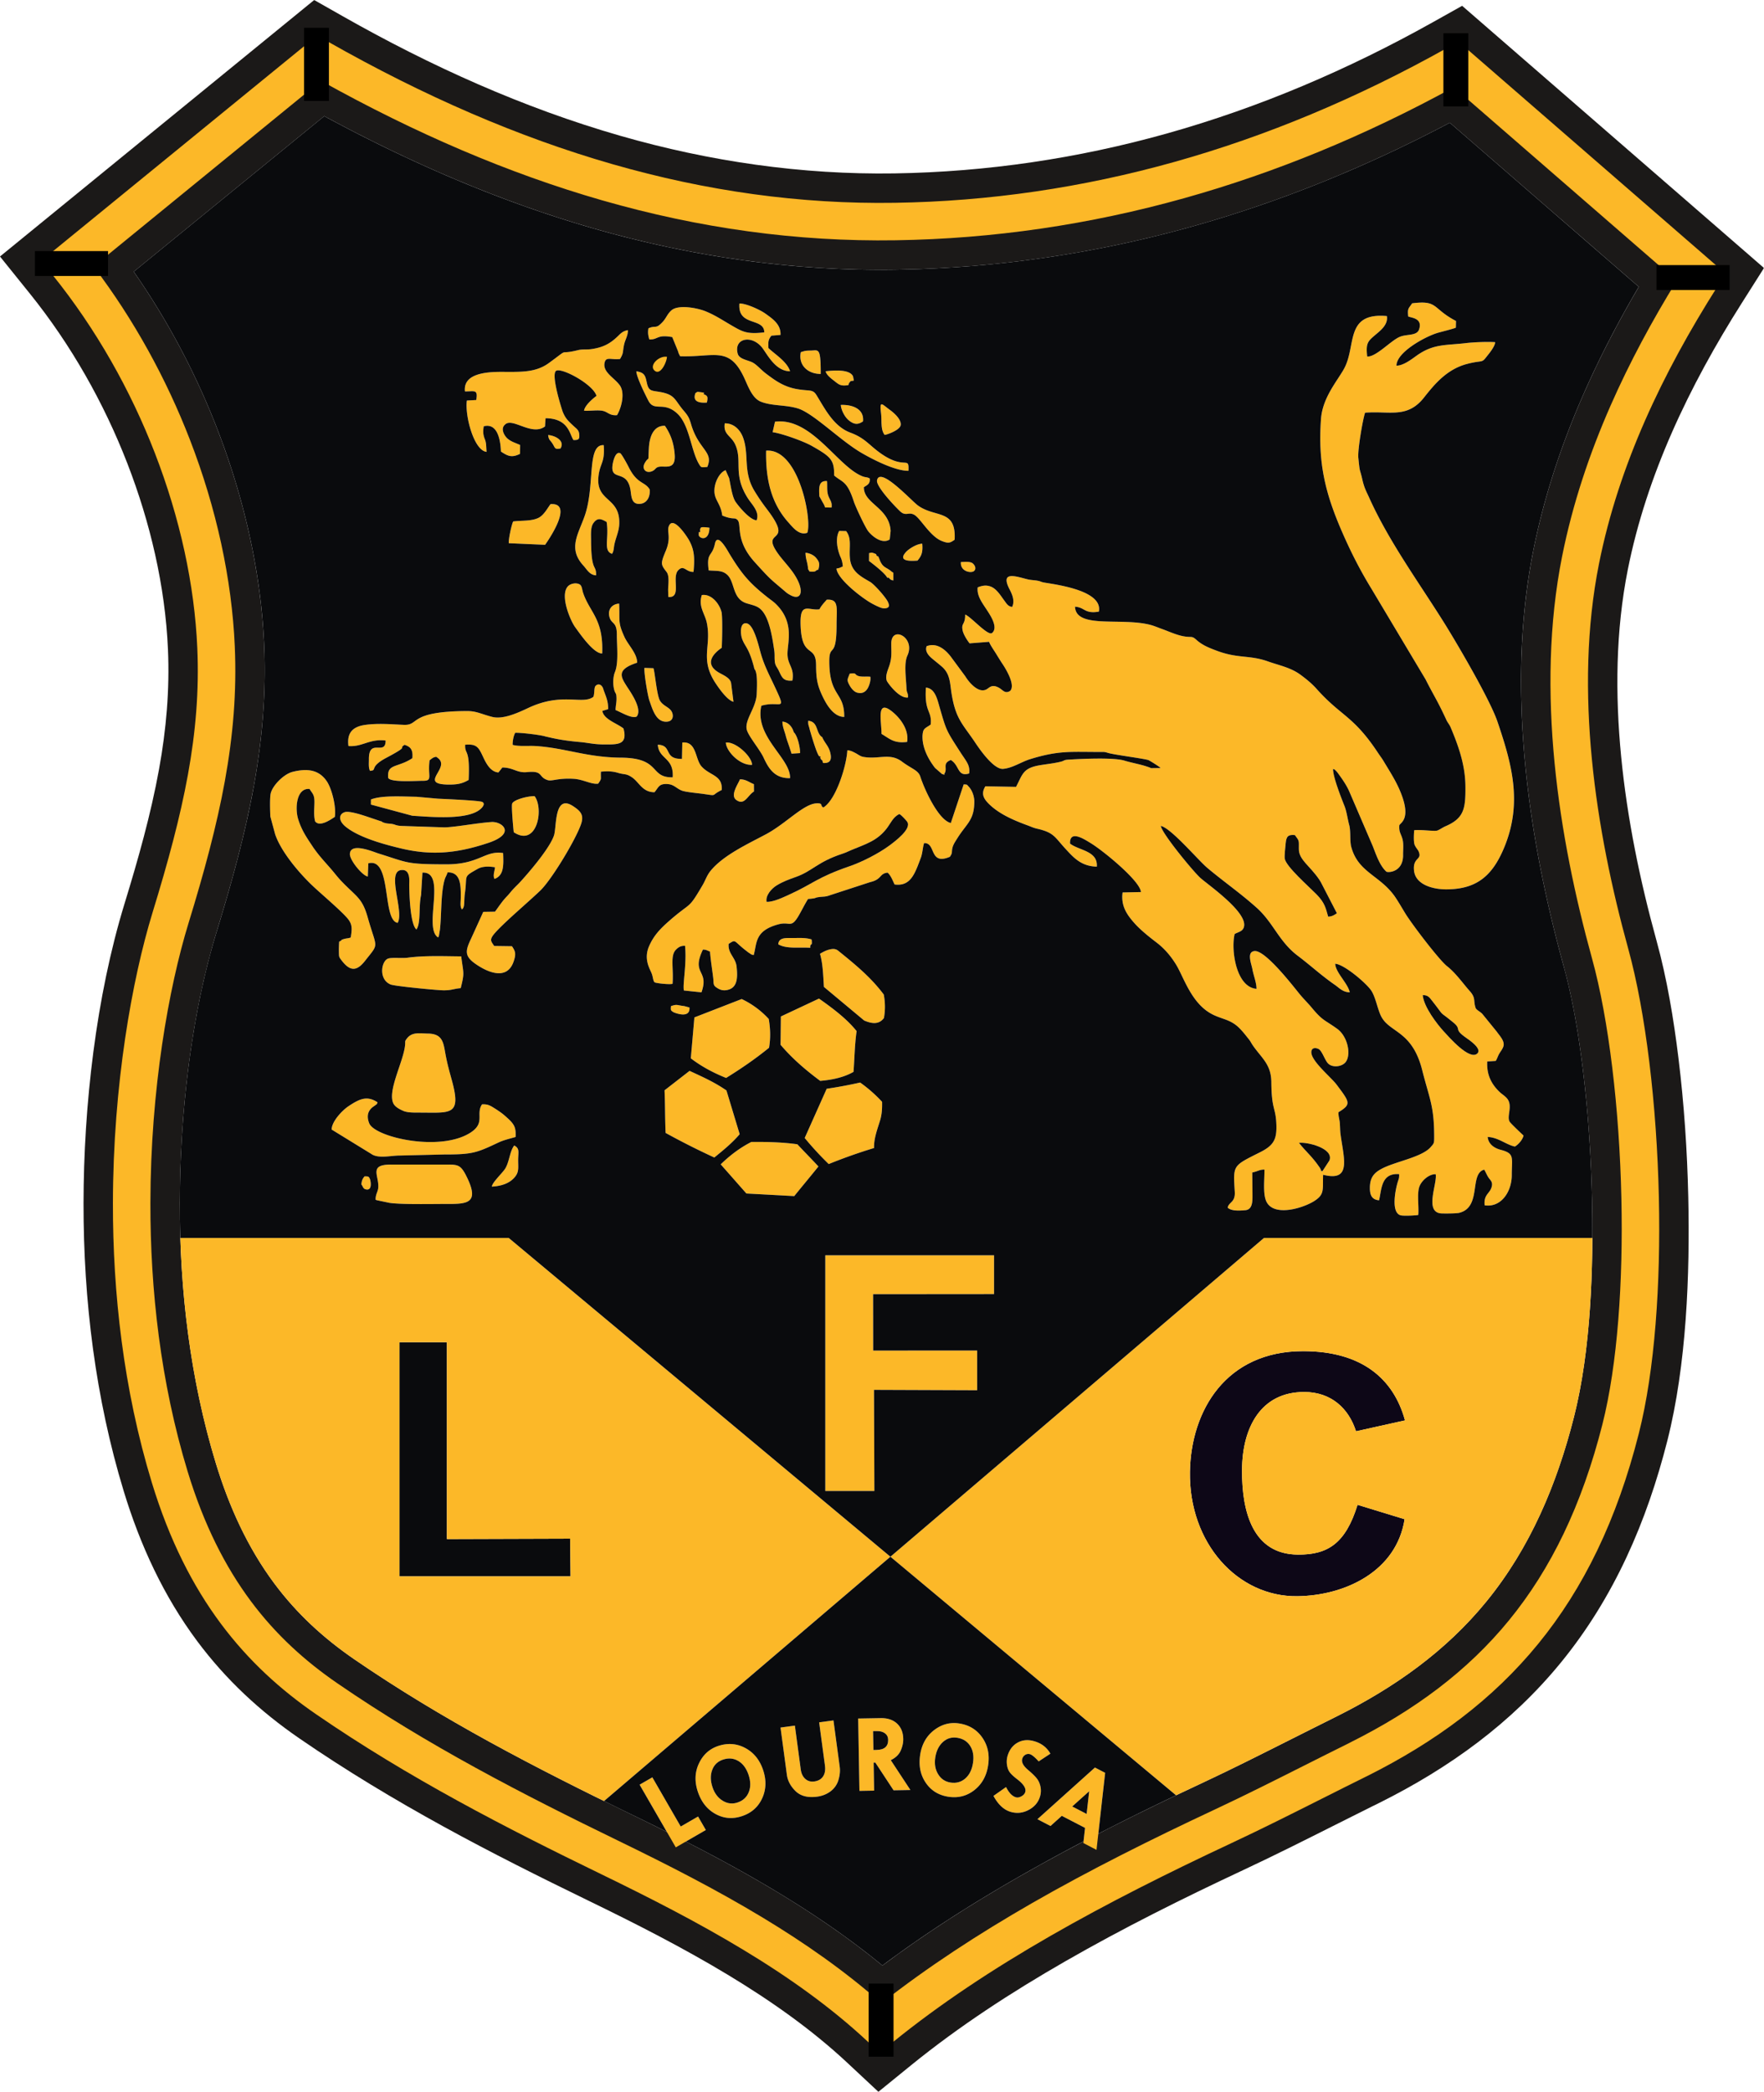
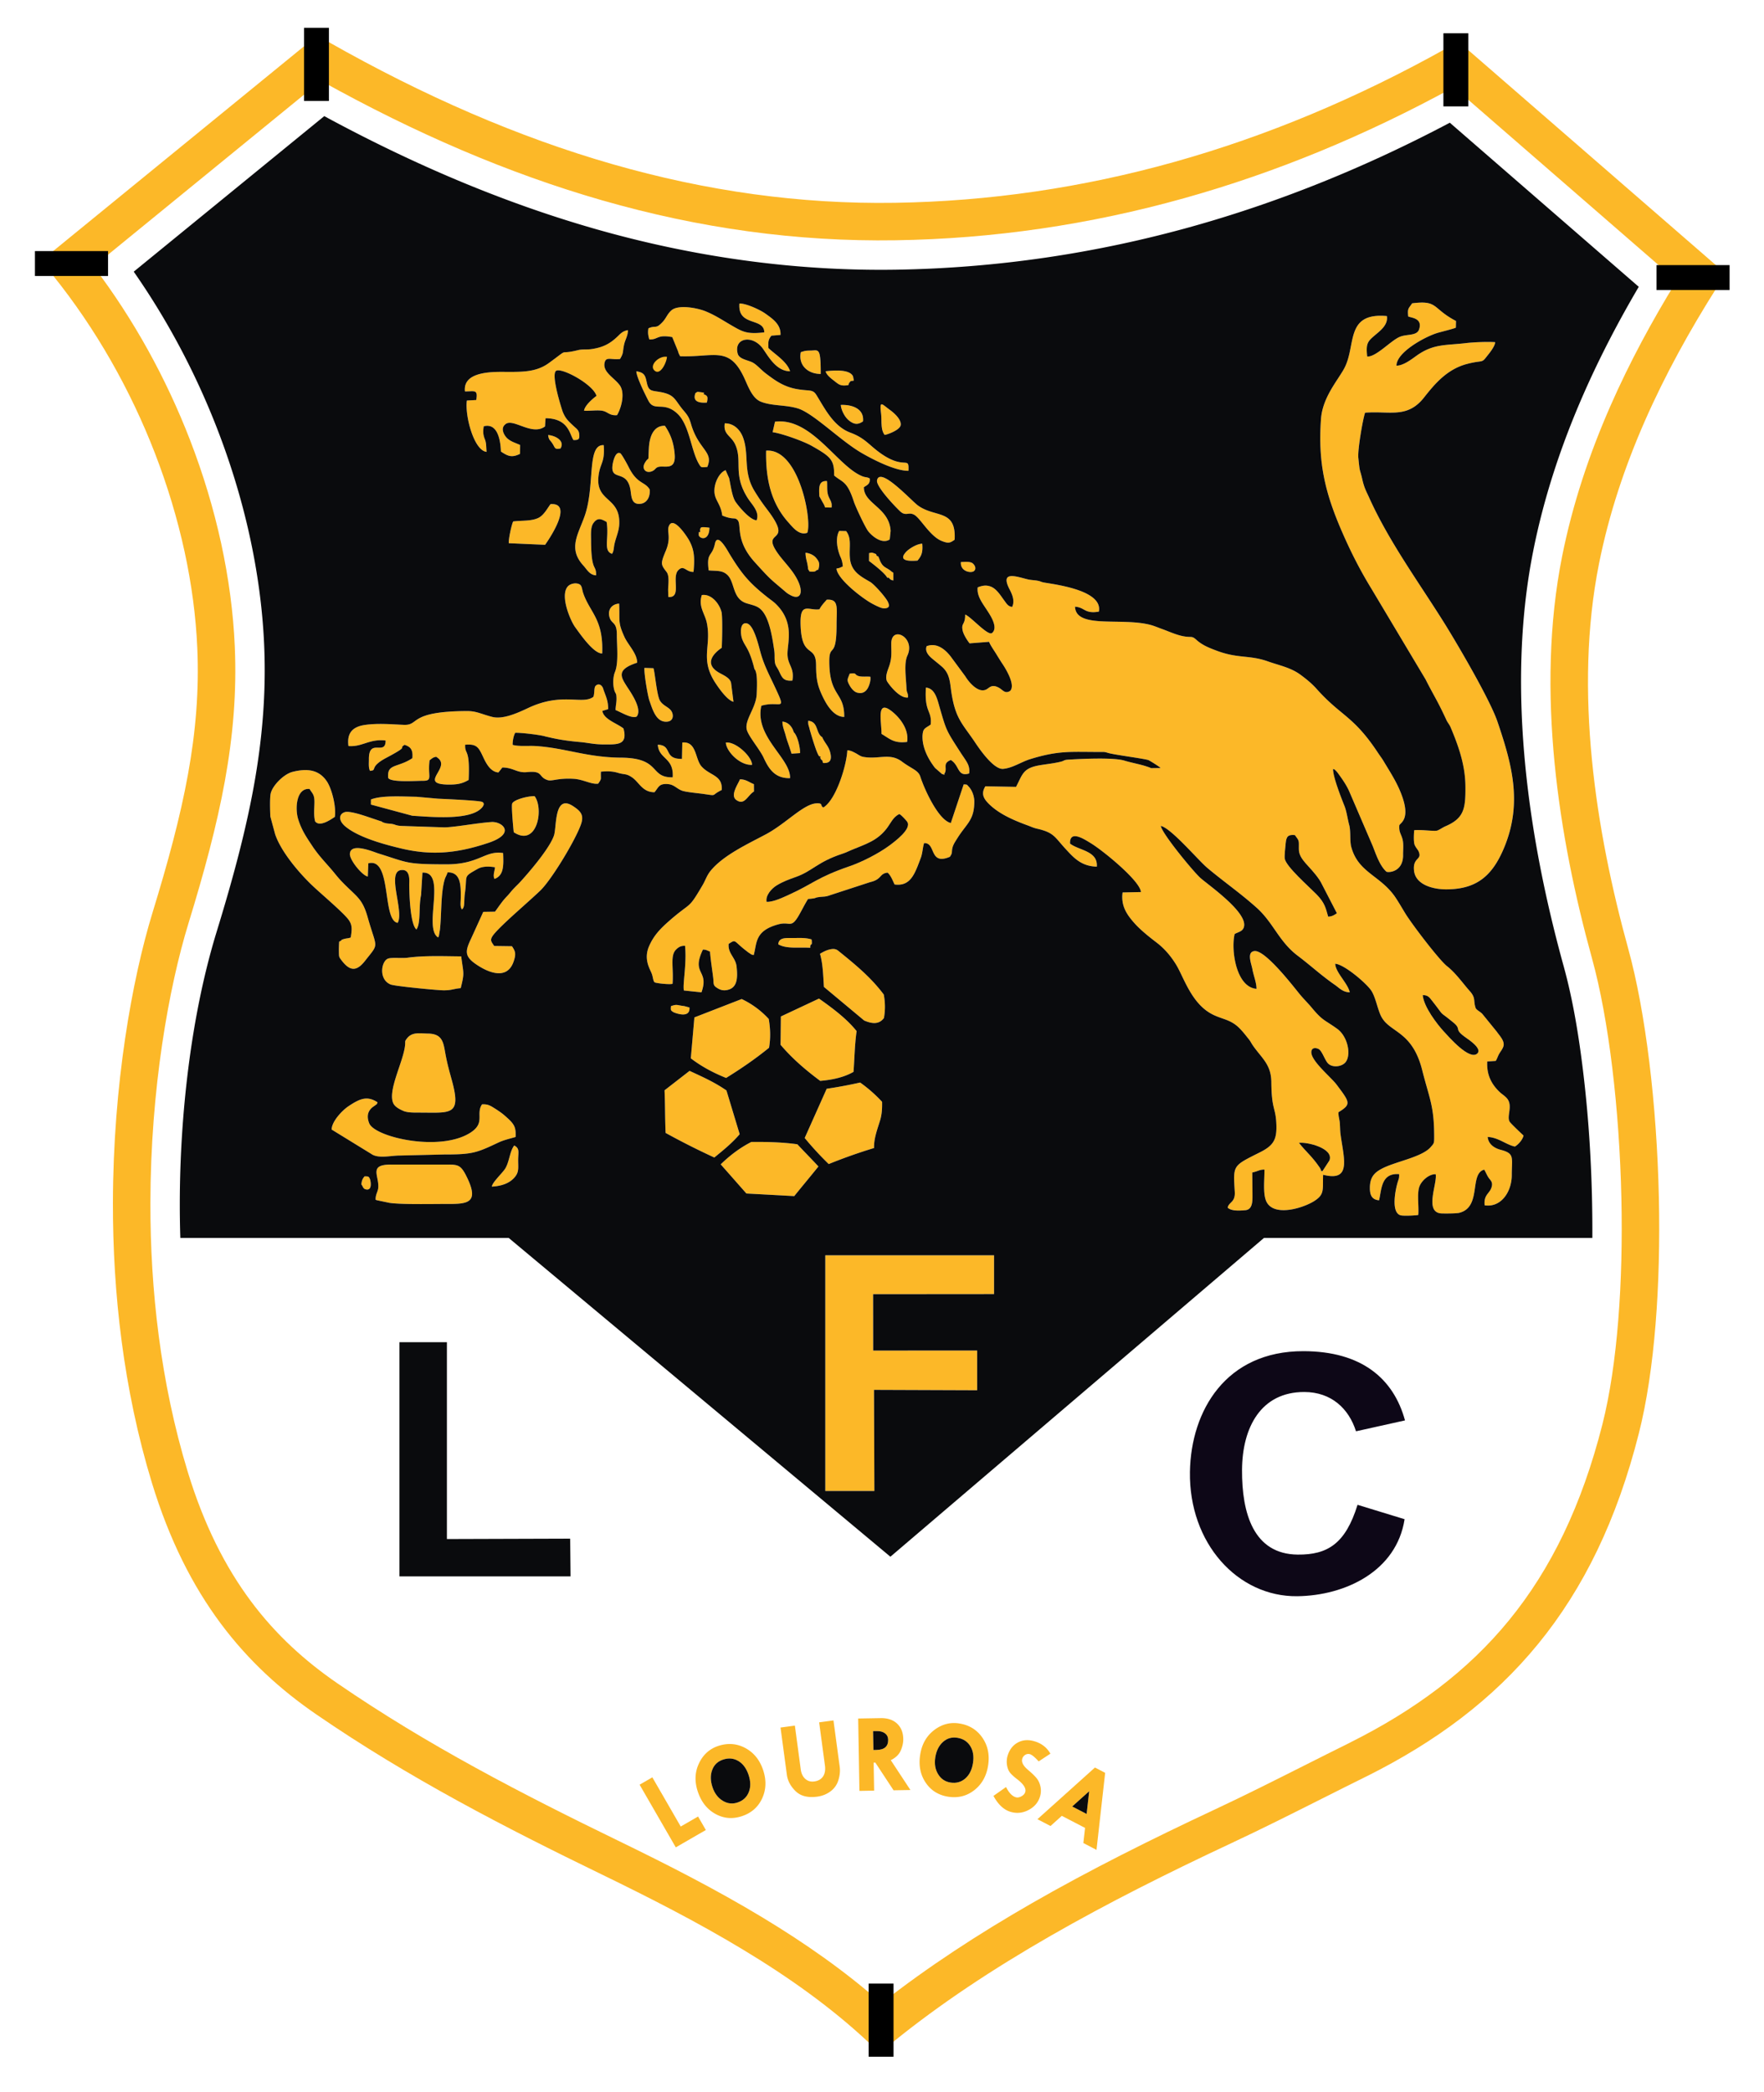
<svg xmlns="http://www.w3.org/2000/svg" viewBox=".1 -.04 425.28 504.16">
  <defs>
    <clipPath id="a">
      <path d="M0 0h425.3v504.2H0Zm0 0" />
    </clipPath>
  </defs>
  <path d="M184.363 80.066c-4.16.489-5.183-.105-7.894-1.675-2.293-1.329-3.973-2.477-6.336-3.43-1.832-.738-6.496-1.7-8.196-.172-.996.906-1.19 1.79-2.046 2.727-1.754 1.894-1.633.757-3.461 1.574-.188 1.11-.043 1.738.203 2.672 2.152.129 1.777-1.258 5.543-.551l1.37 3.367c.017.043.145.469.177.543l.257.531a.788.788 0 0 0 .098.172c8.121.281 11.7-2.504 15.29 4.895.995 2.05 1.972 5.191 4.163 6.058 2.711 1.075 5.89.72 8.875 1.614 3.735 1.113 10.168 7.668 15.313 10.683 2.726 1.598 8.136 4.39 11.394 4.367.2-3.863-.867.079-7.05-4.472-2.579-1.899-3.536-3.465-6.95-4.73-4.035-1.493-6.133-5.75-8.144-9-.934-1.512-1.555-.973-4.543-1.462-3.34-.543-5.418-2.09-7.613-3.738-1.165-.875-2.149-2.05-3.11-2.617-1.164-.692-3.375-.817-3.75-2.219-1.031-3.855 3.652-4.683 6.125-1.125 1.336 1.918 3.238 5.367 6.5 5.367-.742-2.34-3.562-4.011-5.21-5.593-.106-1.625.003-2.09.706-2.985l2.2-.183c.132-2.52-1.903-3.895-3.704-5.176-1.164-.828-4.52-2.43-6.207-2.399-.48 5.653 5.946 3.29 6 6.957ZM88.77 211.21l.125-3.163c5.742-1.52 3.27 13.726 7.074 14.344 1.613-2.688-2.703-12.196.77-12.711 2.382-.356 2.023 2.664 2.023 3.484 0 2.426.258 9.66 1.734 10.82 1.102-1.554.496-5.468 1.117-8.289l.332-5.41c5.977-.312.082 13.399 3.79 15.63.042-.063.081-.24.093-.204.016.031.074-.152.086-.207l.25-1.492c.414-3.578.164-8.942 1.172-12.157.16-.53.437-.886.672-1.632 3.12-.059 3.207 2.957 3.176 6.039-.012 1.328-.215 2.129.265 2.886.797-.496.453-1.96.73-3.89.65-4.512-.585-3.797 3.079-5.871 1.125-.64 2.695-.64 4.168-.39-.028.8-.43 1.581-.246 2.456l.129.352c2.308-.828 2.203-3.309 2.086-6.239-4.45-.683-5.68 2.743-13.754 2.723-9.68-.023-8.977-.336-16.286-2.617-1.214-.383-6.77-2.785-6.906.101-.078 1.516 3.09 5.332 4.32 5.438Zm82.183-73.769c1.93.18 3.344-.097 4.586 1.168 1.777 1.805 1.102 5.743 4.633 6.786 1.894.558 2.867.695 3.894 2.058 1.59 2.125 2.235 6.164 2.68 9.168.168 1.09.043 1.75.145 2.73.105 1.09.504 1.32.925 2.176.77 1.563 1.012 2.684 3.325 2.465.52-3.12-1.125-3.683-1.188-6.3-.062-2.75 1.793-7.528-2.668-12.028-.664-.676-1.238-1.027-2.097-1.703-4.415-3.48-6.2-5.566-9.223-10.527-.39-.637-2.887-5.34-3.504-2.43-.715 3.336-2.09 1.898-1.508 6.437Zm26.707 9.368c-2.555.386-4.68-1.88-4.558 3.488.195 8.707 3.722 4.707 3.742 10.004.011 3.457.379 5.047 1.676 7.715.968 1.992 2.671 4.754 5.117 4.73.027-6.168-3.586-4.719-3.606-13.398-.011-4.457 1.758-.371 1.758-8.813-.004-4.02.645-6.222-2.363-6.043-.555.63-1.336 1.457-1.766 2.317Zm-11.289-42.676c2.281.305 7.484 2.195 9.414 3.289 4.707 2.656 5.434 3.406 5.418 7.152 2.012 1.711 3.113 1.235 4.75 6.293.395 1.2 2.692 6.149 3.488 7.168.79 1.004 3.164 3.153 5.09 1.996.035-.047.074-.191.082-.16l.207-1.96c-.34-5.63-6.507-6.52-6.453-10.52.668-.47 1.567-.727 1.414-2.102-.648-.383-.992-.242-1.676-.5-6.042-2.273-12.277-14.309-21.164-13.191Zm0 0" fill-rule="evenodd" fill="#fcb828" />
  <path d="M190.574 187.508c.168-4.824-8.625-9.93-6.922-17.446 4.594-1.359 6.235 1.817 3.211-4.66-1.27-2.71-2.41-4.816-3.261-7.66-.555-1.855-1.665-7.12-3.438-7.527-1.758-.399-1.578 2.562-1.14 3.754.722 1.957 1.62 2.05 2.886 6.945.254 1.02 0-.238.395.91.418 1.196.28 4.028.226 5.395-.129 3.312-2.894 6.164-2.418 8.508.317 1.558 3.125 4.796 4.082 6.847 1.192 2.567 2.645 5.043 6.38 4.934Zm-46.761-48.879c.058-2.793-1.172-.61-1.211-8.34-.008-1.492-.157-3.254.562-4.25 1-1.398 1.867-1.027 3.191-.273.633 3.89-.902 6.953 1.293 7.675.36-.48.407-1.136.489-1.746.226-1.687 1.136-3.418 1.246-5.199.426-7-5.899-5.336-4.953-12.062.414-2.946 1.53-3.036 1.222-7.18-4.14-.274-2.054 9.707-4.558 16.957-1.567 4.523-4.121 7.918-.364 12.043.872.957 1.516 2.285 3.083 2.375Zm-54.282 54.023-.004 1.227 10.004 2.7c4.067.21 13.906 1.265 16.742-1.942.97-1.098.079-1.395.079-1.395-.54-.336-9.086-.715-10.618-.781l-5.238-.465c-3.098-.035-8.36-.402-10.965.656Zm140.715-62.597c.438-7.48-4.684-5.227-8.848-8.266-1.609-1.168-9.195-9.543-9.859-6.043-.27 1.445 4.274 6.242 5.582 7.469 1.371 1.277 2.059.031 3.441.855 1.473.868 3.762 5.14 6.547 6.266 1.688.684 2.051.469 3.137-.281Zm-81.433 22.859c.003 2.828.457 6.77-.465 9.04-.47 1.16-.543 3.081-.114 4.456.274.871.489.496.496 1.969.008.98-.222 1.719-.222 2.726 1.215.461 3.953 2.168 5.094 1.551 1.468-1.828-1.622-6.066-2.41-7.312-1.438-2.27-2.536-4.02 2.511-5.656.035-2.192-2.176-4.266-3.066-6.227-1.614-3.555-1.09-3.715-1.27-8.016-1.746.094-2.87 1.461-2.308 3.32.507 1.688 1.754 1.024 1.754 4.15Zm-3.532 4.546c.34-8.265-2.953-9.839-4.566-14.523-.328-.945-.266-1.863-.969-2.183-.969-.441-2.242-.043-2.758.55-1.957 2.25.668 8.294 1.758 9.79 1.207 1.66 4.465 6.422 6.535 6.367Zm31.653 11.653-.57-4.492c-.208-1.176-1.54-1.781-2.72-2.422-5.05-2.734.434-6.058.458-6.101.09-1.442.222-7.493-.051-8.606-.485-1.984-2.414-4.46-4.746-4.113-.907 2.77.722 4.41 1.199 6.71 1.184 5.735-1.805 8.716 2.207 14.684.668.997 2.676 3.946 4.223 4.34ZM161.18 142.2l.05 1.64c3.301.289.762-4.692 2.364-6.406 1.379-1.473 1.886.46 3.71.363.305-3.356.22-5.324-1.124-7.711-.442-.785-3.82-6.024-4.844-3.274-.492 1.32.637 2.684-.73 5.934-1.317 3.137-1.172 3.274.207 5.082.742.98.363 3.106.367 4.371Zm-37.352-16.56c-.367.633-1.183 4.387-1.058 5.243l8.746.387c.004 0 7.39-10.223 1.308-9.801-.87 1.183-1.668 2.75-3.012 3.355-1.738.785-3.949.547-5.984.817Zm79.462 10.844-.813.364c-.09.023-.547.105-.72.168.278 2.492 5.72 6.722 8.134 8.164.48.285 1.27.703 1.914.984.699.313 1.172.484 1.789.402.996-.132.945-.73.57-1.535-.543-1.144-3.281-4.234-4.281-4.816-2.356-1.38-4.64-2.516-4.895-5.871-.191-2.574.473-4.598-.898-6.38l-1.668-.038c-.988 1.719-.469 4.539.348 6.36.304.667.457 1.347.52 2.198Zm-32.673-23.976c1.602-3.703-2.09-4.086-3.918-10.32-.484-1.66-.793-2.09-1.87-3.368-2.173-2.574-1.958-3.773-5.782-4.41-1.906-.316-2.555-.18-2.988-2.125-.375-1.683-.493-2.539-2.551-2.824.07 1.441 2.113 5.543 2.906 7.074 1.434 2.77 3.625.063 6.914 3.055 3 2.722 3.328 8.84 5.234 12.129.598 1.039.61.902 2.055.789Zm44.356 42.551c-.008 2.011.18 3.21-.387 5.086-.36 1.183-1.133 2.671-.7 3.882.145.414 2.938 4.34 5.11 4.047.059-1.297-.297-.87-.36-2.285-.113-2.629-.64-5.934.235-7.844 2-4.367-3.883-7.343-3.898-2.886Zm-54.575-52.481c-2.851-.062-3.718 2.82-3.859 5.324-.215 4.051.152 1.7-.976 3.637-.868 1.496.359 2.695 1.902 1.922.586-.297.683-.719 1.238-.922 1.445-.523 4.336 1.04 4.063-2.969-.188-2.687-.922-4.879-2.368-6.992Zm-36.445 97.969c5.613 3.7 7.328-5.61 5.035-8.692-1.535-.054-4.93.797-5.398 1.754-.254.512.25 5.88.363 6.938Zm32.774-82.637c-1.23-1.969-3-1.21-5.09-5.433-.23-.465-1.649-3.114-2.004-3.282-1.223-.574-1.844 2.317-1.899 3.258-.207 3.492 3.703.555 4.41 5.887.2 1.504.286 3.312 2.407 3.043 1.554-.2 2.363-1.735 2.176-3.473Zm55.894 58.934c2.07 1.246 3.043 2.316 6.168 1.937.469-2.785-1.434-5.453-3.273-7.039-4.34-3.738-2.875 2.004-2.895 5.102Zm-54.988-15.828-2.172-.078c-.106 1.44.816 6.835 1.226 7.96.735 2.008 1.575 5.266 4.29 4.997 1.683-.168 1.574-2 .722-2.883-.746-.774-1.87-1.098-2.515-2.223-.743-1.3-1.2-6.836-1.551-7.773ZM118.684 285.96c2.578-.144 4.617-.952 5.78-2.624.75-1.078.556-2.106.556-3.727-.004-1.914.449-2.847-.95-3.558-1.105 1.472-1.117 3.75-2.129 5.496-.629 1.082-3.18 3.375-3.257 4.414Zm94.695-181.175c.59-.058 3.7-1.156 3.867-2.37.195-1.395-1.68-2.985-2.598-3.653-1.988-1.442-2.527-2.418-2.14.804.219 1.875-.153 3.93.87 5.22Zm-20.215-19.949c-.668 3.242 1.828 5.285 4.805 5.254 0-6.54-.524-5.668-2.453-5.637-1.258.027-1.29.063-2.352.383Zm16.75 78.219c-.77-.059-2.055.05-2.7-.118-1.288-.335-.347-.886-2.276-.601-.493 1.41-.778 1.43-.012 2.816.363.664 1.027 1.536 1.844 1.75 1.238.328 1.988-.207 2.476-.972.39-.621.875-2.067.668-2.875Zm-28.043 27.675-.016-1.77c-1.18-.456-1.902-1.179-3.375-1.163-.359 1.047-2.44 3.836-.878 4.969 2.007 1.457 2.726-1.121 4.27-2.036Zm26.293-89.214c.316-2.977-2.516-4.07-5.363-3.954.113 1.293.941 2.848 1.82 3.614 1.262 1.09 2.277 1.25 3.543.34Zm-26.75 82.781c-.027-2.012-3.973-5.676-6.328-5.356.117 2.16 3.437 5.563 6.328 5.356Zm39.886-49.219c.91-1.086 1.333-1.922 1.141-4.074-1.308.027-3.226 1.223-3.945 2.027-1.95 2.188.84 2.203 2.805 2.047Zm91.97 140.336c2.027-.27 8.464 1.332 7.343 4.238l-1.734 2.657c-.043-.055-.094-.211-.113-.172-.2.43.035.015-.5-.774-1.883-2.77-3.325-3.808-4.996-5.949Zm29.835-35.617c1.172.02 1.493.39 2.184 1.277 3.594 4.567 1.059 1.953 5.152 5.297 2.254 1.84-.113 1.469 3.164 3.75.68.477 3.86 2.598 2.672 3.742-1.863 1.793-6.867-3.976-8.05-5.261-1.637-1.778-4.868-5.938-5.122-8.805Zm-22.8-18.91c-.578-1.973-.743-3.278-2.817-5.383-1.992-2.02-7.308-6.668-7.644-8.578-.117-.656.144-2.89.226-3.774.157-1.59.57-2.078 2.211-1.922 1.09 1.5.961 1.157.957 3.364-.004 2.617 2.653 4.004 4.926 7.379.18.265.191.3.363.586l3.883 7.515c-.64.43-1.219.805-2.105.813Zm-76.184-74.653c-.988-.097-1.375-.836-1.855-1.476-.813-1.074-1.832-2.848-3.274-3.406-1.238-.48-2.203-.196-3.176.171-.28 2.063 1.207 3.887 2.254 5.528.582.918 2.883 4.16 1.16 5.508-1.093.605-5.007-3.93-6.44-4.48.034 2.523-1.005 1.98-.606 3.847.218 1.023 1.113 2.394 1.675 3.094l4.696-.368c.316.817.992 1.762 1.59 2.715.511.817 1.027 1.688 1.644 2.61.875 1.304 3.191 5.164 1.832 6.507-1.277.778-1.734-.257-2.75-.797-1.77-.94-2.242.118-3.082.489-1.922.855-4.144-1.852-4.953-3.196l-3.54-4.792c-1.288-1.657-3.331-3.43-5.788-2.485-.434 1.094.281 2.086 1.152 2.844.707.613 1.559 1.27 2.473 2.055 2.039 1.75 1.965 3.878 2.363 6.418.996 6.27 2.656 7.359 5.715 11.925.941 1.41 4.426 6.528 6.726 6.328 2.266-.195 4.368-1.671 6.477-2.328 6.957-2.156 9.852-1.742 16.875-1.746 1.117-.004 1.04-.043 1.938.227 1.59.472 8.902 1.394 9.77 1.746.331.137 2.675 1.598 2.91 1.894l-2.266.032c-1.996-.84-4.368-1.184-6.454-1.813-2.597-.789-9.89-.45-13.296-.25-1.563.086-.961.25-2.137.531-1.484.356-3.082.536-4.715.79-4.32.68-4.328 2.085-5.98 5.253l-7.395-.136c-1.086 1.746-.445 2.925.738 4.136 2.48 2.536 6.207 4.102 9.47 5.297.808.297 1.315.567 2.241.781 4.086.942 4.168 1.922 6.88 4.872 1.937 2.105 3.78 4.199 7.538 4.28.293-3.835-4.347-3.886-6.453-5.558-.125-3.398 3.406-1.066 5.016-.086 2.945 1.801 11.886 9.07 12.07 11.766l-4.422.098c-.433 3.257 1.047 5.336 2.766 7.3 1.562 1.782 3.762 3.493 5.445 4.786 1.938 1.484 3.45 3.292 4.68 5.296 1.82 2.957 3.613 9.145 8.437 11.825 2.489 1.382 4.578 1.285 6.774 3.437.902.895 1.633 1.863 2.312 2.711.48.59.59.95 1.043 1.59 2.156 3.074 4.371 4.52 4.406 8.793.06 6.52.997 6.05 1.192 9.762.21 3.945-.512 5.414-3.957 7.14-6.637 3.332-6.418 3.02-6.05 9.531.151 2.594-1.462 2.407-1.704 3.81.906.8 2.598.745 4.226.605 1.903-.165 1.75-2.407 1.743-4.176l-.047-4.914c1.488-.328 1.726-.711 2.941-.703.024 2.386-.41 5.894.465 7.703 1.828 3.793 8.941 1.55 11.574-.145 2.504-1.61 1.973-2.707 2.098-6.312 6.934 1.77 4.988-3.875 4.203-9.782-.11-.867-.101-1.652-.16-2.527-.09-1.25-.348-1.562-.348-2.754 3.133-1.933 2.817-2.324-.441-6.664-1.32-1.758-6.04-5.601-6.086-7.75-.027-1.125.926-1.242 1.758-.82.824.418 1.511 2.722 2.289 3.488 1.066 1.059 3.32.79 4.207-.328 1.418-1.797.508-6.215-2.024-8.04-3.078-2.222-3.457-1.87-6.136-5.097-.801-.965-1.762-1.91-2.692-3-1.273-1.5-8.46-11.015-11.148-10.637-1.903.266-.703 3.036-.461 4.391.254 1.43 1.015 3.313.976 4.707-4.953-.394-6.18-9.488-5.257-13.21.89-.49 1.714-.583 2.117-1.387 1.668-3.426-8.297-10.29-10.363-12.118-1.649-1.457-9.31-10.742-9.555-12.543 2.465.5 8.996 8.254 11.234 10.133 4.074 3.414 7.887 6.02 11.867 9.582 4.02 3.598 5.364 8.13 9.872 11.547 3.156 2.383 5.71 4.77 8.964 7.027 1.047.723 1.953 1.805 3.61 1.805-.457-2.168-3.418-4.77-3.504-6.875 2.18.125 7.746 4.875 8.781 6.606.965 1.609 1.375 4.015 2.145 5.75 1.937 4.375 7.562 3.445 10.046 13.285 1.73 6.86 2.883 8.582 2.887 16.008 0 1.636-.015 1.59-.851 2.546-2.164 2.48-8.704 3.5-11.926 5.278-1.703.937-2.719 2.023-2.727 4.558-.008 1.82.563 2.836 2.211 2.98.645-2.573.442-6.652 4.848-6.304 0 .899-.008.875-.262 1.645-.601 1.804-1.887 7.867.781 8.308.75.125 3.34.035 4.094-.125.168-2.043-.32-4.879.211-6.66.457-1.523 2.367-3.23 3.988-3.148.414 2.289-2.847 9.28 1.442 9.449.828.031 3.496.027 4.203-.14 5.535-1.329 2.379-9.485 6.055-10.41.418.679.574 1.222 1.05 1.929.418.62 1.04 1.008.762 2.137-.418 1.75-1.973 1.828-1.715 4.523 3.918.613 6.535-3.215 6.543-7.277.004-4.286.738-5.2-2.672-6.094-1.636-.43-2.98-1.426-3.136-3.106 2.574.121 4.437 1.868 6.55 2.32.868-.5 1.856-1.632 2.094-2.648-.613-.582-3.055-2.879-3.34-3.332-.812-1.285.88-3.918-.699-5.687-.512-.578-1.234-1.004-1.785-1.54-1.973-1.913-3.102-4.163-2.93-7.3l2.043-.133c.328-.465.477-1.078.84-1.719.348-.597.719-1 .984-1.703.493-1.3-.937-2.695-1.511-3.558l-3.532-4.344c-.59-.602-1.085-.742-1.566-1.313-.703-1.851.098-2.437-1.476-4.207-1.657-1.867-3.387-4.355-5.45-5.972-1.894-1.48-8.496-10.13-10.105-12.774-.727-1.183-1.477-2.496-2.278-3.703-3.593-5.43-9.054-6-10.734-12.3-.387-1.481-.074-3.747-.5-5.301-.355-1.293-.625-3.29-1.144-4.586-.73-1.813-2.786-7.02-2.743-8.883.504.16.258.054.621.355.114.098.45.5.555.645.985 1.355 2.043 2.836 2.727 4.402l5.652 13.145c.79 1.98 1.691 4.77 3.316 6.21.653.282 4.047-.023 4.012-4.027-.012-1.25.172-2.703-.156-3.875-.375-1.332-.871-1.636-.75-3.277.219-.649 3.055-1.465.16-8.32-1.07-2.547-2.5-4.72-3.96-7.164-.415-.684-.997-1.458-1.434-2.122-5.868-8.824-8.766-8.652-14.618-15.175-1.261-1.41-2.46-2.387-3.906-3.461-2.418-1.797-5.156-2.285-7.914-3.266-4.473-1.59-7.25-.64-12.387-2.59-1.75-.66-3.382-1.277-4.851-2.601-1.113-.996-1.074-.559-2.762-.809-1.922-.281-3.766-1.18-5.559-1.82-.832-.297-1.914-.762-2.816-.992-7.086-1.825-17.918 1.02-18.137-4.371 2.38.14 2.274 1.78 5.743 1.183 1.007-4.918-9.516-6.406-12.91-6.96-1.231-.2-.915-.31-1.856-.485-.871-.16-1.527-.137-2.356-.332-2.734-.653-6.82-2.227-4.375 2.457.598 1.152 1.286 2.73.598 4.183Zm0 0" fill-rule="evenodd" fill="#fcb828" />
  <path d="M339.602 76.23c.699.348 3.53.372 2.62 3.118-.534 1.62-2.913 1.078-4.652 1.797-2.136.886-5.8 4.945-7.855 4.734-.356-3.219.133-3.64 1.957-5.2 1.2-1.023 3.144-2.46 2.781-4.542-10.226-.918-7.273 7.199-10.332 12.718-1.668 3.008-5.187 6.97-5.55 12.13-.743 10.538.991 17.75 5.07 27.132 2.086 4.805 4.332 9.227 7.062 13.688l13.098 21.925c2.008 3.98 2.82 5.016 5.012 9.766.28.606.722 1.074 1.011 1.758 1.914 4.527 3.512 9.098 3.567 14.098.058 5.394-.246 7.789-4.793 9.746-.703.304-1.489.882-2.024 1.047-.676.214-3.953-.274-5.527-.083-.074.782-.133 2.098-.035 2.868.074.578.136.687.347 1.066.145.262.645.934.68 1.012 1.117 2.336-1.406 1.422-1.031 4.82.363 3.293 4.379 4.461 7.637 4.48 7.535.032 11.308-3.34 14.125-10.152 4.43-10.734 1.808-20.07-1.637-30.226-1.895-5.59-10.2-19.586-12.73-23.645-6.145-9.84-13.426-19.746-18.212-30.375-.668-1.484-1.164-2.265-1.644-4.351-.684-2.996-.57-1.297-.969-5.274-.183-1.922 1.059-9.207 1.625-10.855 5.91-.48 10.16 1.476 14.211-3.66 2.578-3.266 5.508-6.79 10.309-8.075 3.43-.914 3.582-.257 4.492-1.414.754-.957 2.277-2.71 2.355-3.851-2.023-.125-5.175.004-7.14.234-4.809.566-7.73.121-11.774 2.996-1.242.88-3.183 2.414-4.883 2.43-.003-3.176 6.622-6.836 9.688-7.828.894-.29 3.98-1.016 4.625-1.332l.035-1.61c-5.82-3.03-4.23-5.074-10.574-4.254-.86 1.297-1.156 1.164-.945 3.164ZM184.914 217.32c-.293-1.601 1.25-3.234 2.45-3.968 1.484-.91 2.995-1.454 4.648-2.04 3.968-1.414 5.14-3.593 11.136-5.566 1.028-.336 1.415-.586 2.329-.96 3.476-1.434 6.046-2.184 8.304-5.028 1.043-1.309 1.63-2.953 3.168-3.594.485.274 1.52 1.383 1.848 1.84 1.2 1.672-2.883 4.723-4.332 5.785-2.559 1.883-6.488 3.902-9.54 4.95-7.933 2.734-8.808 4.245-14.597 6.855-1.281.578-3.762 1.816-5.414 1.726Zm13.7-22.754c-.9-.386.07-1.054-1.653-.988-3.133.137-7.383 4.883-12.172 7.442-4.406 2.359-10.25 5.027-13.348 8.789-.945 1.152-1.207 2.21-1.98 3.527-3.555 6.059-2.555 3.785-8.047 8.598-2.09 1.832-3.703 3.48-4.836 6.09-1.308 3.035.082 5.234.613 6.515.368.899.34 1.93.77 2.207.617.223 3.473.543 4.285.34.285-3.902-.629-6.777.828-8.242.602-.606 1.156-.953 2.184-.922.43 4.469-.625 9.312-.278 10.77l4.23.44c1.95-5.472-2.55-4.222.349-10.292.808-.016 1.043.226 1.71.469.18 2.21.52 4.27.77 6.308.191 1.582-.172 1.828 1.238 2.63.88.5 1.782.51 2.727.148 1.945-.75 1.934-3.137 1.676-5.48-.239-2.192-2.14-3.134-1.907-5.462 1.848-1.168 1.075-.754 4.258 1.692.293.226.418.335.672.5.817.511.168.238 1.102.52.824-2.84.148-5.852 5.949-7.419 2.715-.734 3.023 1.008 4.766-1.875.761-1.258 1.617-3.043 2.394-4.238 2.285-.18 1.406-.285 2.54-.442 1.335-.187 1.554-.027 2.75-.464l9.667-3.153c2.938-.687 2.18-2.07 4.219-2.285.789.691 1.183 1.82 1.683 2.848 3.922.535 4.91-2.692 6.336-6.457.414-1.102.477-2.778.793-3.508 2.914-.152 1.13 5.433 6.192 3.3.777-1.074.312-1.163.703-2.425.226-.73.762-1.496 1.148-2.113 2.176-3.48 4.051-4.278 4.047-8.782-.004-1.328-.562-2.761-1.34-3.59-.507-.539-.3-.503-1.222-.546l-3.102 9.304c-2.988-.691-6.355-8.09-7.332-11.125-.512-1.617-2.012-1.855-4.445-3.672-2.973-2.218-5.59-.445-9.39-1.152-.63-.117-1.224-.586-1.712-.848-.62-.328-1.273-.695-2.07-.734-.188 3.746-2.738 11.95-5.766 13.777Zm-55.462-26.652c-2.683 1.996-7.449-1.2-15.683 2.672-2.606 1.226-6.106 2.82-8.711 2.156-2.684-.683-3.746-1.414-6.117-1.402-14.262.066-11.27 3.5-15.227 3.32-3.055-.137-6.203-.414-9.25.012-2.871.394-4.504 1.777-4.055 5.098 3.332.27 5.028-1.793 8.957-1.333.024 3.81-4.054-.707-4.03 4.477.003 1.082-.122 2.063.26 2.832 1.927-.129-.39-.84 3.966-3.152 5.875-3.114 2.691-2.04 4.375-3.114 1.508.489 2.054 1.223 1.879 3.215-1.172.77-2.036 1.118-3.532 1.633-1.652.578-2.496.95-2.293 3.121.598 1.156 6.848.688 8.47.696 2.359.003.991-1.2 1.51-4.946.692-.504.716-.652 1.587-.844.336.262.77.497 1.023 1.008 1.207 2.403-4.902 5.684 2.074 5.696 2.157.004 3.243-.258 4.73-1.118.36-7.851-.952-5.902-.839-8.488 2.774-.238 3.23.613 4.309 2.91.812 1.742 1.832 3.621 3.707 3.778l.953-1.196c2.695.024 3.52 1.356 5.95 1.114 3.987-.399 2.6 1.132 4.92 1.914 1.106.37 2.345-.52 6.282-.301 2.363.129 4.281 1.398 5.95 1.168.91-1.363.57-.832.656-2.887 1.586-.156 2.812-.105 4.074.27 1.71.511 1.973.101 3.473 1.132 1.671 1.157 2.46 3.567 5.37 3.547 1.032-1.207 1.032-2.148 3.313-1.949 1.578.14 2.192 1.336 3.75 1.7 1.309.3 3.363.476 4.817.675 3.445.488 1.558.383 4.324-.957.273-3.613-2.824-3.406-4.86-5.687-1.582-1.778-1.156-6.118-4.64-5.762l-.082 3.937c-4.559.086-2.215-3.297-5.825-3.406.247 3.543 3.915 3.043 3.59 7.856-5.707.113-2.687-4.668-12.476-4.735-8.18-.058-13.352-2.328-20.485-2.8-1.84-.122-4.054.156-5.617-.286-.035-.914.227-2.254.61-2.902.914-.082 5.695.426 7.203.851.347.102.453.102.785.184 2.742.649 4.883.938 7.7 1.191 1.956.18 3.386.579 5.745.57 3.2 0 5.754.196 4.672-3.843-1.574-1.258-4.8-2.21-5.09-4.238l1.395-.422c.023-2.18-.668-3.242-1.192-4.918-.3-.957-1.187-1.41-1.867-.652-.387.43-.183 1.824-.508 2.605ZM112.191 94.29c2.235.046 3.196-.606 2.723 2.081l-2.242.121c-.535 3.606 1.7 12.102 4.738 12.371-.113-1.14-.031-2.066-.39-2.972-.415-1.04-.532-1.829-.286-3.188 3.41-.887 4.055 3.582 4.13 6.082 1.777 1.195 2.671 1.504 4.613.563l.02-2.133c-1.028-.492-2.075-.735-3.02-1.535-.747-.64-1.782-2.356-.649-3.36 1.766-1.879 6.45 2.844 9.668.418l.133-1.976c5.555.043 5.777 3.851 6.73 5.261 1.18-.007 1.512-.12 1.387-1.421-.086-.97-.625-1.286-1.234-1.856-1.41-1.312-2.016-1.836-2.707-3.445-.153-.356-2.914-8.887-1.676-9.934 1.16-.988 8.992 3.192 9.781 6.016-.902.637-2.832 2.308-3 3.558 1.403.106 3.293-.222 4.535.047 1.22.266 1.633 1.192 3.414 1.032 1.086-1.82 2.008-5.43.61-7.274-1.418-1.867-4.223-3.187-3.567-5.52.375-1.34 1.614-.488 3.688-.75.879-1.507.582-1.48.945-3.316.254-1.32.918-2.11.961-3.625-.957.156-1.469.504-2.2 1.223-1.843 1.82-3.5 2.902-6.644 3.347-1.03.149-2.218 0-3.168.239-5.25 1.304-1.632-.852-7.054 3.105-3.246 2.375-6.914 2.145-11.453 2.14-3.723-.003-9.254.415-8.786 4.7ZM84.656 225.922c-.754.25-.875.156-1.523.332-1.192.324-.301.27-1.262.652-.05.797-.082 1.672-.066 2.473.03 1.207-.028 1.172.652 2.066 2.098 2.75 3.695 2.59 5.664.082 3.484-4.437 2.824-2.672.633-10.449-1.348-4.773-2.711-4.93-6.41-8.812-.848-.895-1.473-1.73-2.305-2.707-1.465-1.711-3.156-3.45-4.598-5.625-1.43-2.153-2.632-3.864-3.468-6.59-.758-2.473-.47-7.508 2.761-7.223.754 1.238 1.188 1.316 1.172 3.266-.015 1.48-.215 3.117.168 4.539 1.106 1.453 3.746-.422 4.75-1.078.375-2.63-.8-6.883-1.91-8.54-1.96-2.94-4.894-3.16-8.273-2.312-2.153.54-4.926 3.367-5.301 5.305-.219 1.144-.125 4.191-.063 5.453l1.157 4.285c1.433 4.23 5.808 9.387 9.144 12.524 2.086 1.96 6.836 5.976 8.356 7.82 1.156 1.406 1.046 2.504.722 4.539Zm34.782-6.234-2.829.046-2.906 6.387c-1.387 2.945-1.73 4.219 1.02 6.149 2.726 1.917 7.617 4.222 9.226-.622.621-1.863.36-2.445-.418-3.625l-4.297-.062c-.843-1.352-1.457-1.484 1.051-4.05 2.586-2.653 7.016-6.403 10.031-9.263 2.75-2.601 8.668-12.453 9.887-16.117.727-2.187-.164-3.11-1.98-4.297-4.559-2.964-3.883 5.004-4.563 7.075-1.023 3.105-6.125 9.027-8.234 11.32-.563.605-.918.91-1.524 1.559-.613.64-1.007 1.207-1.554 1.773-1.2 1.23-1.942 2.437-2.91 3.726ZM80.059 272.21l9.562 5.884c1.664 1.176 4.695.375 6.817.375l10.726-.254c6.805.004 7.805-.375 13.082-2.871 1.332-.63 2.734-.922 4.16-1.348.106-2.562-.36-3.183-2.773-5.281-.621-.54-1.606-1.195-2.363-1.668-.883-.55-1.547-1.008-2.957-.91-1.598 2.347.933 4.484-2.887 6.875-7.414 4.636-22.942 1.027-24.305-2.297-1.238-3.05 1.168-4.094 1.442-4.348.492-.472.234.113.558-.726-2.504-1.637-4.226-.91-7 .937-1.555 1.035-4.082 3.735-4.062 5.633Zm102.445-146.847c-1.59-.074-4.195-3.207-5.04-4.41-.847-1.207-1.194-3.93-1.581-5.754l-.848-1.91c-1.46.508-2.758 2.969-2.7 5.106.056 2.164 1.52 2.914 1.892 5.82 2.757 1.137 2.914.32 3.671 1.07 1.079 1.074-.652 4.848 4.141 10.149 3.934 4.351 3.645 3.933 7.262 7.02.637.538.754.62 1.422.976 2.687 1.441 3.523-1.301.52-5.551-1.079-1.516-2.481-2.98-3.477-4.356-4.649-6.414 4.043-1.863-2.649-10.683-1.094-1.438-2-2.707-3.101-4.512-2.868-4.683-1.227-8.723-2.79-12.941-.624-1.684-2.074-3.418-4.398-3.39-.418 2.757 1.563 2.913 2.563 5.187 1.754 3.992-.696 7.117 3.043 12.925.968 1.504 2.863 3.227 2.07 5.254Zm0 0" fill-rule="evenodd" fill="#fcb828" />
  <path d="M101.21 268.121c7.474 0 10.145.817 7.888-7.55-.664-2.462-1.164-4.098-1.672-6.966-.45-2.515-.766-4.453-4.063-4.527-2.054-.039-3.883-.441-5.12 1.133-.641.816-.376.574-.497 1.738-.402 3.91-4.254 10.918-2.824 13.938.441.914 1.605 1.472 2.433 1.832.97.426 2.504.402 3.856.402Zm5.954-68.75-9.043-.297c-1.016-.058-1.851.016-2.754-.316-1.023-.38-1.699-.184-2.61-.48-1.187-.387.083-.114-.933-.407l-3.586-1.207c-1-.316-3.949-1.293-5.008-.96-1.44.448-1.593 2 .102 3.429 3.195 2.683 9.39 4.351 13.508 5.328 7.441 1.773 13.62 1.129 21.031-1.36 6.762-2.273 3.266-5.18.723-5.015-3.446.226-9.028 1.285-11.43 1.285Zm-16.5 89.766c.059.035.156-.004.191.078l3.137.656c2.867.43 10.16.262 13.41.27 5.25.011 8.551.043 5.086-6.813-1.48-2.918-2.168-2.68-5.8-2.68H94.305c-5.422-.003-2.73 2.723-3.016 5.633-.09.946-.687 1.598-.625 2.856Zm20.508-51.008c.941-3.805.683-3.313.117-7.66-4.309-.035-8.805-.235-12.992.328-1.188.164-3.68-.102-4.586.187-1.703.54-2.422 5.028.547 6.254 1.02.426 11.156 1.383 12.668 1.41 2.008.036 2.554-.382 4.246-.52Zm83.543-109.742c1.215-2.89-1.988-20.434-9.914-19.809-.137 6.848 1.195 12.633 5.363 17.29 1.125 1.253 2.578 3.179 4.55 2.519Zm29.762 46.199c-.774.617-1.618.816-1.829 1.719-.007.03-1.117 3.597 2.887 8.754l1.649 1.437c1.082.367.386.121.636-.113.774-1.285-.617-2.418 1.508-3.242 2.176 1.312 1.524 4.105 4.414 3.246.293-1.996-.691-2.922-2.176-5.227-3.343-5.2-3.28-5.031-4.933-10.715-.578-2-1.121-4.578-3.305-4.757-.406 6.085 1.492 5.425 1.149 8.898Zm-29.177 1.176c.427 1.453 1.59 5.527 2.259 6.43l.386.156c.352-1.344.121-1.184-.48-2.028-.293-.414-.387-.265-.434-.882-.148-1.797.086-.786.356-1.165 1.582.524-.051-.043 1.562 1.989.574.722.848 1.152.598 2.398l-1.234.48.222.712c2.067.16 2.086-1.247 1.66-2.735-.422-1.472-1.343-2.172-1.855-3.476-1.621-.953-.871-3.743-3.387-3.957-.047 1.113.125 1.011.348 2.078Zm2.645 6.586c-.078.422-.293-.075.051.539.207.367.074.164.316.254l1.235-.48c.25-1.247-.024-1.677-.598-2.4-1.613-2.03.02-1.464-1.562-1.988-.27.38-.504-.632-.356 1.165.047.617.14.468.434.882.601.844.832.684.48 2.028Zm-7.332-1.746.32 1.011 2.047-.14c.06-1.207-.57-4.184-1.53-5.059-.313-1.21-1.27-2.418-2.727-2.531.058 1.39.496 2.191.808 3.406.29 1.113.684 2.066 1.082 3.313Zm41.145-45.172c-.196 2.297 2.496 2.773 3.18 2.148.722-.656 0-1.695-.528-1.957-.715-.355-1.832-.219-2.652-.191Zm-17.77 3.77c.758-.114.27.44 1.496.671v-1.863c-.675-.406-.437-.356-1.058-.762-.957-.617-1.528-.71-2.153-2.117-.058-.133-.253-.66-.265-.684-.262-.492-.094-.382-.5-.484-.266-.356.148-.36-.778-.68-.601-.21-.539-.09-1.109-.015l-.012 1.898c.93.707 3.926 3 4.38 4.035Zm0 0" fill-rule="evenodd" fill="#fcb828" />
  <path d="M160.895 85.953c-1.958-.289-4.317 2.035-3.036 3.281 1.438 1.407 2.989-2 3.036-3.28Zm0 0" fill-rule="evenodd" fill="#fcb828" stroke-width=".216" stroke="#fcb828" />
  <path d="M135.234 108.05c1.149-1.917-1.375-3.14-2.988-3.234.18 1.278.426 1.094 1.031 2.024.707 1.074.465 1.5 1.957 1.21ZM87.223 285.422c.445.562.386 1.031 1.066 1.2 1.656.405 1.176-2.063 1.004-2.477-.3-.73-.473-.641-1.29-.665-.55.622-.69 1.075-.78 1.942Zm75.273-41.484c.04.027 4.043 1.75 3.828-1.149l-1.258-.34c-1.945-.226-1.636-.504-3.203.004-.078 1.016-.101 1.02.633 1.484Zm32.945-15.54c-.046-1.457.586.016.317-2.02-1.57-.476-2.934-.323-4.742-.339-1.614-.012-3.16-.098-3.29 1.516 2.004 1.183 5.114.648 7.715.843Zm9.18-135.613.195-.531c-1.03-.121-.367.047-1.39.035-.778 0-1.422-.43-2.121-.969-.918-.71-.543-.289-.715-1.379.922-.03 3.297.04 4.18.348l.796.328c.04.012.125.031.188.04-.82-1.731-4.606-1.446-6.602-1.208.184.93 1.489 1.864 2.121 2.36 1.106.87 1.504 1.257 3.348.976Zm.195-.531c.528-.61.164-.371 1.137-.563l-.2-1.035a1.412 1.412 0 0 1-.187-.039l-.796-.328c-.883-.309-3.258-.379-4.18-.348.172 1.09-.203.668.715 1.38.699.538 1.343.968 2.12.968 1.024.012.36-.156 1.391-.035Zm-35.054 2.726c.297.836.3.387.472 1.497l-2.28-.317-.118-1.39 1.926.21c-.106-.343.605-.316-.856-.507-.914-.121-.57-.086-1.14.23-.758 2.027.82 2.43 2.754 2.285.308-1.39.167-1.664-.758-2.008l-1.926-.21.117 1.39 2.281.317c-.172-1.11-.175-.66-.472-1.497Zm27.871 24.594.722 1.309c.258.472.555.89.637 1.379l1.586.027c.188-1.34-.383-1.734-.777-2.828-.403-1.102-.215-2.313-.313-3.547-2.168-.16-1.925 1.816-1.855 3.66Zm-2.711 17.559.34.57c1.87.227 1.324-.363 2.11-.426.417-1.375.292-1.906-.571-2.91-.567-.664-1.64-1.125-2.504-1.176.031 1.653.5 2.215.625 3.942Zm-26.008-8.988c-.328.332-.316-.567-.363.8.277.977 2.547 1.434 2.586-1.793-2.598-.351-1.965.094-2.266.36l1.426-.196c.012.02.848-.113.2 1.329-.083.18-.759.945-1.274.449-.52-.5-.27-.215-.309-.95.04.735-.21.45.309.95.515.496 1.191-.27 1.273-.45.649-1.44-.187-1.308-.2-1.328l-1.425.196Zm-1.406 117.031 11.402-4.43a20.972 20.972 0 0 1 6.524 4.805c.406 2.312.468 4.625.074 6.937-3.39 2.766-6.856 5.11-10.348 7.278-3.023-1.211-5.894-2.72-8.515-4.727Zm20.852-.226 9.187-4.313c3.445 2.422 6.734 4.918 9.074 7.84-.473 3.27-.5 6.55-.75 9.824-2.191 1.262-4.934 1.91-8.023 2.176-3.446-2.563-6.72-5.344-9.563-8.7Zm9.43-15.11c.69 2.36.773 5.207.94 7.984 3.235 2.703 6.473 5.403 9.711 8.102 1.88.8 3.582 1 4.762-.602a15.333 15.333 0 0 0-.039-5.66c-3.152-4.242-7.086-7.402-10.992-10.566-.5-.403-1.04-.457-1.52-.395-1.14.152-2.043.652-2.863 1.137Zm-31.442 28.219c2.992 1.39 6 2.71 8.89 4.722 1.063 3.508 2.125 7.028 3.188 10.54-1.828 2.156-3.98 3.878-6.113 5.624a181.713 181.713 0 0 1-11.739-5.925c-.164-3.489-.101-6.79-.262-10.274l6.036-4.687Zm7.5 22.535c2.187-2.121 4.601-3.98 7.39-5.399 4.215-.047 7.985.11 11.098.563 1.66 1.781 3.422 3.555 5.078 5.344-1.906 2.375-3.918 4.77-5.828 7.14-3.824-.203-7.703-.418-11.531-.62-2.086-2.349-4.118-4.677-6.207-7.028Zm25.558-18.223a106.85 106.85 0 0 0 8.063-1.5 33.712 33.712 0 0 1 5.289 4.649c.039 1.574-.043 3.054-.488 4.5-.692 2.253-1.512 4.367-1.446 6.636a128.639 128.639 0 0 0-10.93 3.864 77.037 77.037 0 0 1-5.792-6.282c1.77-3.96 3.53-7.91 5.304-11.867Zm53.934 160.258-2.828 1.863c-.922-1.02-1.633-1.601-2.125-1.746a1.389 1.389 0 0 0-1.117.168 1.598 1.598 0 0 0-.72.957c-.238.828.266 1.746 1.505 2.762.898.765 1.566 1.414 1.992 1.953.426.531.723 1.184.89 1.957a4.74 4.74 0 0 1-.082 2.348c-.414 1.441-1.324 2.53-2.726 3.28-1.402.759-2.856.919-4.352.49-1.644-.474-3.03-1.755-4.164-3.856l3.035-2.133c.696 1.39 1.48 2.21 2.364 2.465.414.117.86.035 1.351-.239.492-.27.797-.617.918-1.039.246-.863-.41-1.89-1.953-3.07-.883-.676-1.484-1.25-1.812-1.703-.328-.457-.543-1.05-.649-1.774a5.117 5.117 0 0 1 .13-2.101c.433-1.492 1.237-2.566 2.417-3.23 1.188-.668 2.52-.786 4-.36 1.762.5 3.066 1.5 3.926 3.008Zm-22.38-3.82c-1.362-.23-2.538.101-3.53 1.003-.993.899-1.61 2.16-1.852 3.778-.23 1.531 0 2.87.707 4.008.7 1.136 1.703 1.8 3.004 1.996 1.367.203 2.547-.125 3.54-.992.987-.868 1.605-2.118 1.85-3.747.243-1.609.024-2.953-.652-4.05-.68-1.098-1.699-1.766-3.066-1.996Zm-9.023 4.128c.383-2.55 1.497-4.535 3.336-5.96 1.844-1.418 3.848-1.965 6.032-1.637 2.418.363 4.28 1.496 5.61 3.402 1.327 1.91 1.8 4.14 1.413 6.688-.379 2.53-1.476 4.52-3.289 5.957-1.816 1.437-3.906 1.98-6.277 1.625-2.371-.36-4.196-1.485-5.48-3.383-1.286-1.895-1.731-4.125-1.345-6.692Zm-11.347-5.742.082 4.547.777-.015c1.88-.032 2.797-.856 2.774-2.454-.012-.656-.27-1.171-.762-1.55-.492-.375-1.176-.559-2.04-.54Zm-3.594-3.039 5.426-.094c1.652-.027 2.965.407 3.941 1.31.973.905 1.473 2.144 1.5 3.71.016.89-.187 1.824-.61 2.8-.425.97-1.226 1.74-2.398 2.31l4.735 7.195-4.063.07-4.394-6.676-.41.008.117 6.746-3.543.063Zm-18.723 2.176 3.461-.465 1.418 10.57c.133.977.496 1.735 1.09 2.266.598.531 1.317.735 2.156.621.97-.129 1.672-.535 2.125-1.203.45-.668.606-1.555.457-2.652l-1.394-10.39 3.453-.466 1.508 11.2c.133.976.027 2.035-.309 3.16a5.24 5.24 0 0 1-1.894 2.726c-.93.696-2.008 1.13-3.242 1.293-2.243.297-3.965-.137-5.188-1.324-1.21-1.18-1.918-2.504-2.11-3.957Zm-13.793 7.708c-1.316.417-2.207 1.25-2.675 2.503-.47 1.254-.442 2.66.086 4.21.496 1.47 1.32 2.544 2.464 3.235 1.141.692 2.34.825 3.586.399 1.305-.442 2.204-1.278 2.688-2.504.484-1.223.457-2.617-.07-4.18-.524-1.539-1.332-2.637-2.438-3.3-1.11-.665-2.32-.786-3.64-.364Zm-6.125 7.804c-.828-2.446-.75-4.723.235-6.828.984-2.106 2.52-3.512 4.605-4.227 2.313-.777 4.493-.629 6.547.457 2.055 1.09 3.496 2.852 4.324 5.293.82 2.426.758 4.695-.195 6.805-.957 2.11-2.562 3.55-4.832 4.32-2.273.774-4.41.606-6.422-.492-2.008-1.094-3.43-2.875-4.262-5.328Zm0 0" fill-rule="evenodd" fill="#fcb828" />
  <path d="M96.406 323.46h11.438v47.438l29.719-.093.093 9.093h-41.25Zm0 0" fill-rule="evenodd" fill="#0a0b0d" />
  <path d="M199.066 302.508h40.688v9.351l-29.156.024.015 13.59 25.063-.008.004 9.574-24.871-.094.093 24.375h-11.836Zm0 0" fill-rule="evenodd" fill="#fcb828" />
  <path d="m338.828 342.305-11.812 2.625c-1.73-5.477-5.961-9.461-12.47-9.47-10.398-.015-14.937 8.454-15.007 18.75-.062 10.478 2.766 20.33 13.41 20.438 7.207.07 11.535-2.62 14.438-12 3.777 1.157 7.562 2.313 11.343 3.47-1.94 12.527-14.28 18.421-25.875 18.562-14.359.168-26.156-12.766-25.875-30 .243-14.696 8.641-29.102 27.375-29.063 14.008.024 21.72 6.606 24.473 16.688Zm0 0" fill-rule="evenodd" fill="#0d0717" />
  <g clip-path="url(#a)">
-     <path d="M331.195 435.191c-3.101 1.54-6.199 3.094-9.289 4.653-7.328 3.683-14.652 7.363-22.082 10.84-14.558 6.812-28.98 13.996-42.922 22.003-12.941 7.43-25.582 15.637-37.175 25.055l-7.856 6.383-7.387-6.898c-8.746-8.18-18.68-15.13-28.918-21.309-10.82-6.527-22.113-12.277-33.472-17.797-11.813-5.738-23.563-11.613-35.078-17.933-11.883-6.524-23.496-13.508-34.672-21.192-9.531-6.543-17.805-14.23-24.723-23.516-8.105-10.886-13.75-23.171-17.691-36.12-6.82-22.383-9.723-46.06-9.692-69.423.032-23.402 2.996-49.714 9.883-72.171 3.258-10.63 6.332-21.453 8.32-32.399 1.75-9.629 2.575-19.156 2.149-28.941-.668-15.207-4.274-30.54-9.762-44.707-5.687-14.684-13.621-28.684-23.5-40.957l-7.23-8.98L75.848-.036l6.91 3.922c21.168 12.008 43.512 22.093 66.93 28.816 21.464 6.168 43.757 9.402 66.101 9.05 22.207-.347 44.176-3.605 65.563-9.597 22.406-6.277 43.843-15.457 64.132-26.808l7.121-3.985 72.774 63.188-5.344 8.433c-6.332 9.985-12.086 20.371-16.848 31.196-4.664 10.61-8.359 21.64-10.632 33.015-2.95 14.774-3.07 30.164-1.614 45.121 1.461 14.985 4.532 29.887 8.532 44.387 2.539 9.207 4.136 18.914 5.297 28.383 1.351 11.05 2.101 22.23 2.351 33.36.414 18.788-.418 40.495-5.043 58.753-4.95 19.504-12.848 37.781-25.652 53.45-11.957 14.632-26.86 25.386-43.707 33.796l-1.496.746ZM78.277 27.95 32.34 65.438c8.2 11.746 14.972 24.558 20.137 37.898 6.402 16.527 10.535 34.352 11.308 52.078.504 11.52-.445 22.75-2.504 34.082-2.16 11.871-5.43 23.555-8.965 35.082-6.214 20.27-8.84 44.266-8.87 65.375-.032 21.067 2.538 42.477 8.687 62.656 3.156 10.368 7.625 20.297 14.125 29.02 5.37 7.215 11.812 13.129 19.21 18.215 10.548 7.242 21.512 13.824 32.727 19.98 11.168 6.13 22.563 11.832 34.024 17.399 12.004 5.824 23.922 11.906 35.351 18.804 8.797 5.309 17.332 11.121 25.27 17.657 10.355-7.747 21.297-14.72 32.504-21.153 14.496-8.324 29.511-15.789 44.648-22.87 7.223-3.38 14.348-6.974 21.469-10.56 1.547-.777 3.098-1.558 4.644-2.331v-.004l6.243-3.118c13.832-6.902 26.261-15.644 36.086-27.671 10.605-12.98 17.02-28.32 21.117-44.457 4.101-16.176 4.73-35.946 4.363-52.586-.226-10.282-.918-20.614-2.156-30.825-1.02-8.394-2.414-17.062-4.664-25.222-4.36-15.809-7.664-32.016-9.258-48.348-1.68-17.23-1.469-34.875 1.926-51.89 2.605-13.032 6.816-25.672 12.16-37.825 3.89-8.84 8.367-17.414 13.27-25.738l-45.555-39.55c-19.75 10.448-40.477 18.948-62.016 24.984-23.308 6.53-47.262 10.066-71.465 10.44-24.629.388-49.203-3.116-72.86-9.913-22.636-6.5-44.331-15.89-65.019-27.098Zm0 0" fill-rule="evenodd" fill="#1b1918" />
-   </g>
-   <path d="m264.078 425.969 2.461 1.277-2.086 18.57-3.168-1.648.41-3.648-5.605-2.907-2.727 2.45-3.148-1.641Zm-1.387 5.715-4.09 3.675 3.473 1.801ZM154.3 430.105l3.071-1.773 6.844 11.856 4.18-2.41 1.875 3.25-7.247 4.183Zm0 0" fill-rule="evenodd" fill="#fcb828" />
+     </g>
+   <path d="m264.078 425.969 2.461 1.277-2.086 18.57-3.168-1.648.41-3.648-5.605-2.907-2.727 2.45-3.148-1.641Zm-1.387 5.715-4.09 3.675 3.473 1.801M154.3 430.105l3.071-1.773 6.844 11.856 4.18-2.41 1.875 3.25-7.247 4.183Zm0 0" fill-rule="evenodd" fill="#fcb828" />
  <path d="m77.496 19.438-54.832 44.75c9.719 12.792 17.523 27.046 23.207 41.71 6.418 16.567 10.125 33.68 10.832 49.829.484 11.058-.414 21.593-2.394 32.503-1.97 10.825-4.985 21.934-8.77 34.266-4.746 15.477-9.14 39.902-9.18 67.453-.027 20.688 2.403 43.09 8.996 64.723 3.91 12.832 9.086 22.95 15.215 31.187 6.086 8.172 13.157 14.512 20.887 19.825 10.895 7.48 22.035 14.156 33.328 20.351 11.363 6.238 22.832 11.973 34.336 17.563 11.723 5.691 23.57 11.726 34.785 18.496 10.215 6.164 19.953 12.96 28.696 20.695 11.152-8.75 23.367-16.703 36.27-24.117 13.933-8 28.831-15.438 44.12-22.594 7.067-3.305 14.36-6.973 21.653-10.644 3.628-1.825 7.253-3.649 10.87-5.438l-.003-.008c15.586-7.777 28.355-17.218 38.41-29.527 10.086-12.34 17.543-27.664 22.5-47.2 3.656-14.445 5.02-34.449 4.574-54.484-.473-21.62-3.043-43.18-7.07-57.78-4.02-14.56-7.43-30.65-9.035-47.142-1.621-16.613-1.414-33.609 1.82-49.82 2.512-12.57 6.57-24.695 11.7-36.36 4.573-10.398 9.995-20.413 15.917-30.034L350.59 20.977c-21.406 11.718-43.043 20.601-64.88 26.718-23.015 6.45-46.257 9.817-69.67 10.176-23.837.375-47.337-2.898-70.794-9.633-22.5-6.465-44.992-16.12-67.75-28.8ZM13.523 59.977l60.657-49.5 2.39-1.954 2.692 1.528c23.015 13.058 45.746 22.941 68.468 29.469 22.668 6.511 45.297 9.68 68.172 9.32 22.594-.352 45.063-3.613 67.364-9.86 22.082-6.19 43.988-15.316 65.68-27.449l2.773-1.55 2.398 2.082 59.063 51.28 2.953 2.563-2.082 3.285c-6.52 10.286-12.453 21.004-17.352 32.137-4.863 11.063-8.715 22.563-11.094 34.48-3.066 15.337-3.253 31.438-1.714 47.196 1.546 15.883 4.851 31.457 8.75 45.59 4.214 15.273 6.898 37.66 7.394 60.008.457 20.8-.973 41.66-4.832 56.851-5.289 20.871-13.336 37.336-24.265 50.711-10.954 13.41-24.704 23.613-41.387 31.941h-.016c-3.629 1.793-7.223 3.602-10.812 5.407-7.16 3.601-14.317 7.203-21.903 10.754-14.91 6.976-29.543 14.293-43.449 22.273-13.75 7.902-26.629 16.375-38.113 25.703l-3.063 2.488-2.87-2.687c-8.938-8.348-19.212-15.625-30.095-22.188-11.02-6.652-22.597-12.55-34.039-18.109-11.695-5.676-23.32-11.492-34.765-17.773-11.516-6.32-22.903-13.141-34.07-20.813-8.497-5.836-16.29-12.84-23.047-21.914-6.711-9.012-12.36-20.035-16.602-33.95-6.875-22.566-9.414-45.874-9.383-67.347.04-28.57 4.625-53.976 9.57-70.105 3.704-12.067 6.641-22.867 8.52-33.211 1.863-10.254 2.707-20.149 2.25-30.516-.656-15.18-4.168-31.308-10.227-46.96C31.56 93.98 23.273 79.27 12.848 66.32l-2.812-3.496Zm0 0" fill-rule="evenodd" fill="#fcb828" />
  <path d="M209.523 495.664h6V478.04h-6Zm0 0" fill-rule="evenodd" />
-   <path d="m214.762 375.16-92.028-76.84h-79.16c.582 18.332 3.219 36.774 8.559 54.29 3.156 10.367 7.625 20.296 14.125 29.019 5.37 7.215 11.812 13.129 19.21 18.215 10.548 7.242 21.512 13.824 32.727 19.98 9.059 4.969 18.266 9.664 27.535 14.223Zm-106.918-51.7v47.438l29.719-.093.093 9.093h-41.25v-56.437Zm196.992-25.14-90.074 76.84 68.87 57.504a861.761 861.761 0 0 1 6.36-3.004c7.223-3.379 14.348-6.973 21.469-10.558l4.644-2.336 6.243-3.118c13.832-6.902 26.257-15.644 36.086-27.671 10.605-12.98 17.02-28.32 21.117-44.457 3.351-13.223 4.387-28.848 4.445-43.2Zm8.02 86.36c-14.36.168-26.157-12.766-25.876-30 .243-14.696 8.641-29.102 27.375-29.063 14.008.024 21.72 6.606 24.473 16.688l-11.812 2.625c-1.73-5.477-5.961-9.461-12.47-9.47-10.398-.015-14.937 8.454-15.007 18.75-.062 10.478 2.766 20.33 13.41 20.438 7.207.07 11.535-2.62 14.438-12l11.343 3.47c-1.94 12.527-14.28 18.421-25.875 18.562Zm0 0" fill-rule="evenodd" fill="#fcb828" />
  <path d="m214.762 375.16 90.074-76.84h79.16a336.02 336.02 0 0 0-.082-9.386c-.226-10.282-.918-20.614-2.156-30.825-1.02-8.394-2.414-17.07-4.664-25.222-4.36-15.809-7.664-32.016-9.258-48.348-1.68-17.23-1.473-34.875 1.926-51.89 2.601-13.032 6.816-25.672 12.16-37.825 3.89-8.84 8.367-17.414 13.265-25.738l-45.55-39.55C329.883 39.983 309.16 48.483 287.62 54.52c-23.308 6.53-47.266 10.058-71.465 10.44-24.629.388-49.203-3.116-72.867-9.913-22.629-6.5-44.324-15.89-65.012-27.098L32.34 65.438c8.2 11.746 14.972 24.558 20.137 37.898 6.402 16.527 10.535 34.352 11.308 52.078.504 11.52-.445 22.75-2.504 34.082-2.16 11.871-5.43 23.555-8.965 35.082-6.214 20.27-8.84 44.266-8.87 65.375-.005 2.79.038 5.574.128 8.367h79.16Zm89.078-97.46c3.445-1.727 4.168-3.196 3.957-7.141-.195-3.711-1.133-3.243-1.192-9.762-.035-4.274-2.25-5.719-4.406-8.793-.453-.64-.562-1-1.043-1.59-.68-.848-1.41-1.816-2.312-2.71-2.196-2.153-4.285-2.056-6.774-3.438-4.824-2.68-6.617-8.868-8.437-11.825-1.23-2.004-2.742-3.812-4.68-5.296-1.683-1.293-3.883-3.004-5.445-4.786-1.719-1.964-3.2-4.043-2.766-7.3l4.422-.098c-.184-2.695-9.125-9.965-12.07-11.766-1.61-.98-5.14-3.312-5.016.086 2.106 1.672 6.746 1.723 6.453 5.559-3.758-.082-5.601-2.176-7.539-4.281-2.71-2.95-2.793-3.93-6.879-4.871-.925-.215-1.433-.485-2.242-.782-3.262-1.195-6.988-2.761-9.469-5.297-1.187-1.21-1.824-2.39-.738-4.136l7.395.136c1.652-3.168 1.66-4.574 5.98-5.254 1.633-.253 3.23-.433 4.715-.789 1.176-.28.574-.445 2.137-.53 3.406-.2 10.699-.54 13.296.25 2.086.628 4.458.972 6.454 1.812l2.265-.032c-.234-.296-2.578-1.757-2.91-1.894-.863-.352-8.18-1.274-9.77-1.746-.898-.27-.82-.23-1.937-.227-7.023.004-9.918-.41-16.875 1.746-2.11.657-4.21 2.133-6.476 2.328-2.301.2-5.786-4.918-6.727-6.328-3.059-4.566-4.719-5.656-5.715-11.925-.398-2.54-.324-4.668-2.363-6.418-.914-.786-1.766-1.442-2.473-2.055-.87-.758-1.586-1.75-1.152-2.844 2.457-.945 4.5.828 5.789 2.484l3.539 4.793c.809 1.344 3.031 4.051 4.953 3.196.84-.371 1.313-1.43 3.082-.488 1.016.539 1.473 1.574 2.75.8 1.36-1.347-.957-5.207-1.832-6.511-.617-.922-1.133-1.793-1.644-2.61-.598-.953-1.274-1.898-1.59-2.715l-4.696.368c-.562-.7-1.457-2.075-1.675-3.094-.399-1.867.64-1.32.605-3.848 1.434.55 5.348 5.086 6.441 4.48 1.723-1.347-.578-4.59-1.16-5.507-1.047-1.64-2.535-3.465-2.254-5.528.973-.367 1.938-.652 3.176-.171 1.442.558 2.461 2.332 3.274 3.406.48.64.867 1.379 1.855 1.476.688-1.453 0-3.03-.598-4.183-2.445-4.684 1.641-3.11 4.375-2.453.829.191 1.485.168 2.356.328.937.176.625.285 1.855.484 3.395.555 13.918 2.043 12.91 6.961-3.468.598-3.363-1.043-5.742-1.184.22 5.391 11.051 2.547 18.137 4.372.902.23 1.984.695 2.816.992 1.793.64 3.637 1.539 5.56 1.82 1.687.25 1.647-.187 2.76.809 1.47 1.324 3.102 1.941 4.852 2.601 5.137 1.95 7.914 1 12.387 2.59 2.758.98 5.496 1.469 7.914 3.266 1.445 1.074 2.645 2.05 3.91 3.46 5.848 6.524 8.746 6.352 14.614 15.176.437.665 1.02 1.438 1.433 2.122 1.461 2.445 2.89 4.617 3.961 7.164 2.895 6.855.059 7.671-.16 8.32-.121 1.64.375 1.945.75 3.277.328 1.172.144 2.625.156 3.875.035 4.004-3.36 4.309-4.012 4.028-1.625-1.442-2.527-4.23-3.316-6.211l-5.652-13.145c-.684-1.566-1.742-3.047-2.727-4.402-.105-.145-.441-.547-.555-.645-.363-.3-.117-.195-.62-.355-.044 1.863 2.011 7.07 2.742 8.883.52 1.296.789 3.293 1.144 4.586.426 1.554.113 3.82.5 5.3 1.68 6.301 7.14 6.871 10.734 12.301.801 1.207 1.551 2.52 2.278 3.703 1.61 2.645 8.21 11.293 10.105 12.774 2.063 1.617 3.793 4.105 5.45 5.972 1.574 1.77.773 2.356 1.476 4.207.48.57.977.711 1.566 1.313l3.532 4.344c.574.863 2.004 2.257 1.511 3.558-.265.703-.64 1.106-.984 1.703-.363.64-.512 1.254-.84 1.72l-2.043.132c-.172 3.137.957 5.387 2.93 7.3.55.536 1.273.962 1.785 1.54 1.578 1.77-.113 4.402.7 5.687.284.453 2.726 2.75 3.34 3.332-.24 1.016-1.227 2.149-2.095 2.649-2.113-.453-3.976-2.2-6.55-2.317.156 1.676 1.5 2.672 3.136 3.102 3.41.894 2.676 1.808 2.672 6.094-.008 4.062-2.625 7.89-6.543 7.277-.258-2.695 1.297-2.774 1.715-4.524.277-1.128-.344-1.515-.762-2.136-.476-.707-.632-1.25-1.05-1.93-3.676.926-.52 9.082-6.055 10.41-.707.168-3.375.172-4.203.14-4.29-.167-1.028-7.16-1.442-9.448-1.62-.082-3.53 1.625-3.988 3.148-.531 1.781-.043 4.617-.21 6.66-.755.16-3.345.25-4.095.125-2.668-.441-1.382-6.504-.78-8.308.253-.77.26-.746.26-1.645-4.405-.348-4.202 3.73-4.847 6.305-1.648-.145-2.219-1.16-2.21-2.977.007-2.539 1.023-3.625 2.726-4.562 3.223-1.778 9.762-2.797 11.926-5.278.836-.957.851-.91.851-2.546-.004-7.426-1.156-9.149-2.887-16.008-2.484-9.84-8.109-8.91-10.046-13.285-.77-1.735-1.18-4.141-2.145-5.75-1.035-1.73-6.601-6.48-8.781-6.606.086 2.106 3.047 4.707 3.504 6.875-1.657 0-2.563-1.082-3.61-1.805-3.254-2.257-5.808-4.644-8.964-7.027-4.508-3.418-5.852-7.95-9.872-11.547-3.98-3.562-7.793-6.168-11.867-9.582-2.238-1.879-8.77-9.633-11.234-10.133.246 1.801 7.906 11.086 9.555 12.543 2.066 1.828 12.03 8.692 10.363 12.118-.403.804-1.227.898-2.117 1.386-.922 3.723.304 12.817 5.257 13.211.04-1.394-.722-3.277-.976-4.707-.242-1.355-1.442-4.129.46-4.39 2.688-.38 9.876 9.136 11.15 10.636.929 1.09 1.89 2.035 2.69 3 2.68 3.227 3.055 2.875 6.137 5.098 2.532 1.824 3.442 6.242 2.024 8.039-.887 1.117-3.14 1.387-4.207.328-.778-.766-1.465-3.07-2.29-3.488-.831-.422-1.784-.305-1.757.82.047 2.149 4.766 5.992 6.086 7.75 3.258 4.34 3.574 4.73.441 6.664 0 1.192.258 1.504.348 2.754.058.875.05 1.66.16 2.527.785 5.907 2.73 11.551-4.203 9.782-.125 3.605.406 4.703-2.098 6.312-2.633 1.695-9.746 3.938-11.574.145-.875-1.809-.441-5.317-.465-7.703-1.215-.008-1.453.375-2.941.703l.047 4.914c.007 1.77.16 4.011-1.743 4.176-1.628.14-3.32.195-4.226-.606.242-1.402 1.855-1.215 1.703-3.809-.367-6.511-.586-6.195 6.05-9.53Zm-104.774 24.808h40.688v9.351l-29.156.024.015 13.59 25.063-.008.004 9.574-24.871-.094.093 24.375h-11.836Zm35.926-109.356c.004 4.504-1.87 5.301-4.047 8.782-.386.617-.922 1.382-1.148 2.113-.39 1.262.074 1.351-.703 2.426-5.063 2.132-3.278-3.453-6.192-3.301-.316.73-.379 2.406-.793 3.508-1.425 3.765-2.414 6.992-6.336 6.457-.5-1.028-.894-2.157-1.683-2.848-2.04.215-1.281 1.598-4.219 2.285l-9.668 3.153c-1.195.437-1.414.277-2.75.464-1.133.157-.254.262-2.539.442-.777 1.195-1.633 2.98-2.394 4.238-1.743 2.883-2.051 1.14-4.766 1.875-5.8 1.566-5.125 4.578-5.95 7.418-.933-.281-.284-.008-1.1-.52-.255-.164-.38-.273-.673-.5-3.183-2.445-2.41-2.859-4.258-1.69-.234 2.327 1.668 3.269 1.907 5.46.257 2.344.27 4.73-1.676 5.48-.945.364-1.848.352-2.727-.148-1.41-.8-1.047-1.047-1.238-2.629-.25-2.039-.59-4.097-.77-6.308-.667-.243-.902-.485-1.71-.47-2.899 6.071 1.601 4.821-.348 10.294l-4.23-.442c-.344-1.457.707-6.3.277-10.77-1.028-.03-1.582.317-2.184.923-1.457 1.465-.543 4.34-.828 8.242-.812.203-3.668-.117-4.285-.34-.43-.277-.402-1.309-.77-2.207-.53-1.281-1.921-3.48-.613-6.516 1.133-2.609 2.746-4.257 4.836-6.09 5.492-4.812 4.492-2.538 8.047-8.597.773-1.316 1.035-2.375 1.98-3.527 3.098-3.762 8.942-6.43 13.348-8.79 4.79-2.558 9.04-7.308 12.172-7.44 1.723-.067.754.6 1.652.991 3.028-1.832 5.578-10.035 5.766-13.78.797.038 1.45.405 2.07.733.488.262 1.086.73 1.711.848 3.8.707 6.418-1.066 9.39 1.152 2.434 1.817 3.934 2.055 4.446 3.672.977 3.035 4.344 10.434 7.332 11.125l3.102-9.304c.922.043.715.007 1.222.547.778.828 1.336 2.261 1.34 3.59Zm-5.664-10.011c-2.125.824-.734 1.957-1.508 3.242-.25.234.446.48-.636.113l-1.649-1.437c-4.004-5.157-2.894-8.723-2.887-8.754.211-.903 1.055-1.102 1.829-1.72.343-3.472-1.555-2.812-1.149-8.898 2.184.18 2.727 2.758 3.305 4.758 1.648 5.684 1.59 5.516 4.933 10.715 1.485 2.305 2.47 3.23 2.176 5.227-2.89.86-2.246-1.934-4.414-3.246Zm94.313-55.024c-4.079-9.383-5.813-16.594-5.07-27.133.363-5.16 3.882-9.12 5.55-12.129 3.059-5.52.106-13.636 10.332-12.718.363 2.082-1.582 3.52-2.781 4.543-1.824 1.558-2.313 1.98-1.957 5.199 2.055.21 5.719-3.848 7.855-4.734 1.739-.72 4.118-.18 4.653-1.797.91-2.746-1.922-2.77-2.621-3.118-.211-2 .086-1.867.945-3.164 6.344-.82 4.754 1.223 10.574 4.254l-.035 1.61c-.645.316-3.73 1.043-4.625 1.332-3.066.992-9.691 4.652-9.688 7.828 1.7-.016 3.641-1.55 4.883-2.43 4.043-2.875 6.965-2.43 11.77-2.996 1.969-.23 5.12-.36 7.144-.234-.078 1.14-1.601 2.894-2.355 3.851-.91 1.16-1.063.5-4.492 1.414-4.801 1.285-7.73 4.809-10.309 8.075-4.05 5.136-8.3 3.18-14.21 3.66-.567 1.648-1.81 8.933-1.626 10.855.399 3.977.285 2.278.969 5.274.48 2.086.976 2.867 1.644 4.351 4.786 10.63 12.067 20.535 18.211 30.375 2.532 4.059 10.836 18.055 12.73 23.645 3.446 10.156 6.067 19.492 1.638 30.226-2.817 6.813-6.59 10.184-14.125 10.153-3.258-.02-7.274-1.188-7.637-4.48-.375-3.4 2.148-2.485 1.031-4.821-.035-.078-.535-.75-.68-1.012-.21-.379-.273-.488-.347-1.066-.098-.77-.04-2.086.035-2.868 1.574-.19 4.851.297 5.527.083.535-.165 1.32-.743 2.024-1.047 4.547-1.957 4.847-4.352 4.793-9.746-.055-5-1.653-9.57-3.567-14.098-.289-.684-.73-1.152-1.012-1.758-2.19-4.75-3.003-5.785-5.011-9.766l-13.098-21.925c-2.73-4.461-4.976-8.883-7.062-13.688Zm-121.47 100.98c3.907 3.165 7.84 6.325 10.993 10.567.367 1.938.375 3.824.04 5.66-1.18 1.602-2.884 1.403-4.763.602l-9.71-8.102c-.168-2.777-.25-5.625-.942-7.984.82-.485 1.723-.985 2.863-1.137.48-.062 1.02-.008 1.52.395Zm-6.41-2.718c.266 2.035-.366.562-.32 2.02-2.605-.196-5.707.34-7.714-.844.128-1.614 1.675-1.528 3.289-1.516 1.808.016 3.172-.137 4.746.34Zm4.434-45.262c.426 1.488.407 2.895-1.66 2.735l-.222-.711c-.243-.09-.11.113-.317-.254-.344-.614-.129-.117-.05-.54l-.387-.156c-.668-.902-1.832-4.976-2.258-6.43-.223-1.066-.395-.964-.348-2.077 2.516.214 1.766 3.004 3.387 3.957.512 1.304 1.433 2.004 1.855 3.476Zm-2.648 59.52c3.445 2.422 6.734 4.918 9.074 7.84-.473 3.27-.5 6.55-.75 9.824-2.191 1.262-4.934 1.91-8.023 2.176-3.446-2.563-6.72-5.344-9.563-8.7l.074-6.828Zm21.242-61.856c-3.125.38-4.098-.691-6.168-1.937.02-3.098-1.445-8.84 2.895-5.102 1.84 1.586 3.742 4.254 3.273 7.04Zm-.152-12.992c.062 1.414.418.988.36 2.285-2.173.293-4.966-3.633-5.11-4.047-.434-1.21.34-2.699.699-3.882.566-1.875.379-3.075.387-5.086.015-4.454 5.898-1.48 3.898 2.886-.875 1.91-.348 5.215-.234 7.844Zm-11.168 95.082a33.712 33.712 0 0 1 5.289 4.649c.039 1.574-.043 3.054-.488 4.5-.692 2.253-1.512 4.367-1.446 6.636a128.639 128.639 0 0 0-10.93 3.864 77.037 77.037 0 0 1-5.792-6.282l5.304-11.867a106.85 106.85 0 0 0 8.063-1.5Zm-26.23 14.324c4.214-.047 7.984.11 11.097.563 1.66 1.781 3.422 3.555 5.078 5.344-1.906 2.375-3.918 4.77-5.828 7.14-3.824-.203-7.703-.418-11.531-.62-2.086-2.349-4.118-4.677-6.207-7.028 2.187-2.121 4.601-3.98 7.39-5.399Zm4.269-22.707c-3.39 2.766-6.856 5.11-10.348 7.278-3.023-1.211-5.894-2.72-8.515-4.727l.863-9.863 11.402-4.43a20.972 20.972 0 0 1 6.524 4.805c.406 2.312.468 4.625.074 6.937Zm-10.27 10.293 3.188 10.54c-1.828 2.156-3.98 3.878-6.113 5.624a181.713 181.713 0 0 1-11.739-5.925c-.164-3.489-.101-6.79-.262-10.274l6.036-4.687c2.992 1.39 6 2.71 8.89 4.722Zm14.715-105.09c.063 2.618 1.707 3.18 1.188 6.301-2.313.219-2.555-.902-3.325-2.465-.421-.855-.82-1.086-.925-2.175-.102-.98.023-1.641-.145-2.73-.445-3.005-1.09-7.044-2.68-9.169-1.027-1.363-2-1.5-3.894-2.058-3.531-1.043-2.856-4.98-4.633-6.786-1.242-1.265-2.656-.988-4.586-1.168-.582-4.539.793-3.101 1.508-6.437.617-2.91 3.113 1.793 3.504 2.43 3.023 4.96 4.808 7.046 9.222 10.527.86.676 1.434 1.027 2.098 1.703 4.461 4.5 2.606 9.277 2.668 12.027Zm-18.816-30.539c-.04 3.227-2.309 2.77-2.586 1.793.047-1.367.035-.468.363-.8l-.043-.633c.3-.266-.332-.711 2.266-.36Zm38.777 35.903c.207.808-.277 2.254-.668 2.875-.488.765-1.238 1.3-2.476.972-.817-.214-1.48-1.086-1.844-1.75-.766-1.386-.48-1.406.012-2.816 1.93-.285.988.266 2.277.601.644.168 1.93.06 2.7.118Zm-8.125-12.52c0 8.442-1.77 4.356-1.758 8.813.02 8.68 3.633 7.23 3.606 13.398-2.446.024-4.149-2.734-5.117-4.73-1.297-2.668-1.665-4.258-1.676-7.715-.02-5.297-3.547-1.297-3.742-10.004-.118-5.367 2.003-3.102 4.558-3.488.43-.86 1.211-1.688 1.766-2.317 3.008-.18 2.36 2.024 2.363 6.043Zm-6.527-12.832-.34-.57c-.125-1.727-.594-2.29-.625-3.942.863.051 1.937.512 2.504 1.176.863 1.004.988 1.535.57 2.91-.785.063-.238.653-2.11.426Zm20.222 2.168c-1.226-.23-.738-.785-1.496-.672-.457-1.039-3.449-3.328-4.379-4.035l.012-1.894c.566-.079.508-.2 1.11.011.925.32.511.324.777.68.406.101.238-.008.5.484.012.024.207.551.265.684.625 1.406 1.196 1.5 2.153 2.117.62.406.379.356 1.054.762Zm19.453-2.293c-.683.621-3.375.149-3.18-2.148.821-.028 1.938-.164 2.653.187.528.266 1.25 1.305.528 1.961Zm-41.957 43.895-2.046.14-.325-1.011c-.394-1.247-.789-2.2-1.078-3.313-.312-1.215-.75-2.016-.808-3.406 1.457.113 2.414 1.32 2.726 2.531.961.875 1.59 3.852 1.531 5.059Zm16.91-36.293c-2.413-1.442-7.855-5.672-8.132-8.164.172-.063.629-.145.719-.168l.812-.364c-.062-.851-.215-1.53-.52-2.199-.816-1.82-1.335-4.64-.347-6.36l1.668.04c1.37 1.781.707 3.805.902 6.379.25 3.355 2.535 4.492 4.89 5.87 1 .583 3.74 3.673 4.282 4.817.375.805.426 1.403-.57 1.535-.617.082-1.09-.09-1.79-.402-.644-.281-1.433-.7-1.913-.984Zm-25.09-36.602c7.927-.625 11.13 16.918 9.915 19.809-1.973.66-3.426-1.266-4.55-2.52-4.169-4.656-5.5-10.441-5.364-17.289Zm6.442 29.3c3.004 4.25 2.168 6.993-.52 5.552-.667-.356-.788-.438-1.421-.977-3.617-3.086-3.328-2.668-7.262-7.02-4.793-5.3-3.062-9.074-4.14-10.148-.758-.75-.915.067-3.672-1.07-.372-2.906-1.836-3.656-1.891-5.82-.059-2.137 1.238-4.598 2.7-5.106l.847 1.91c.387 1.824.734 4.547 1.582 5.754.844 1.203 3.45 4.336 5.039 4.41.793-2.027-1.102-3.75-2.07-5.254-3.739-5.808-1.29-8.933-3.043-12.925-1-2.274-2.98-2.43-2.563-5.188 2.324-.027 3.774 1.707 4.399 3.39 1.562 4.22-.079 8.259 2.789 12.942 1.101 1.805 2.007 3.074 3.101 4.512 6.692 8.82-2 4.27 2.649 10.683.996 1.375 2.398 2.84 3.476 4.356Zm-21.472 53.45c-1.454-.2-3.508-.375-4.817-.676-1.558-.363-2.172-1.558-3.75-1.699-2.281-.2-2.281.742-3.312 1.95-2.91.011-3.7-2.391-5.371-3.548-1.5-1.03-1.762-.62-3.473-1.132-1.262-.375-2.488-.426-4.074-.27-.086 2.055.254 1.524-.657 2.887-1.668.23-3.586-1.04-5.949-1.168-3.937-.219-5.176.672-6.281.297-2.32-.778-.934-2.309-4.922-1.91-2.43.242-3.254-1.09-5.95-1.114l-.952 1.196c-1.875-.157-2.895-2.036-3.707-3.778-1.078-2.297-1.535-3.148-4.309-2.91-.113 2.586 1.2.637.84 8.488-1.488.86-2.574 1.121-4.73 1.118-6.977-.02-.868-3.293-2.075-5.696-.254-.511-.687-.746-1.023-1.008-.871.192-.895.34-1.586.844-.52 3.746.848 4.95-1.512 4.946-1.62-.008-7.87.46-8.469-.696-.203-2.172.641-2.543 2.293-3.12 1.496-.517 2.36-.864 3.532-1.634.175-1.992-.371-2.726-1.88-3.215-1.683 1.075 1.5 0-4.374 3.114-4.356 2.312-2.04 3.023-3.965 3.152-.383-.77-.258-1.75-.262-2.832-.023-5.184 4.055-.668 4.031-4.476-3.93-.461-5.625 1.601-8.957 1.332-.449-3.32 1.184-4.704 4.055-5.098 3.047-.426 6.195-.149 9.25-.012 3.957.18.965-3.254 15.227-3.32 2.37-.012 3.433.719 6.117 1.402 2.605.664 6.105-.93 8.71-2.156 8.235-3.871 13-.676 15.684-2.672.325-.781.125-2.176.508-2.605.684-.758 1.567-.313 1.867.652.524 1.676 1.215 2.738 1.192 4.918l-1.395.422c.29 2.027 3.516 2.98 5.09 4.238 1.082 4.04-1.473 3.844-4.672 3.844-2.36.008-3.789-.39-5.746-.57-2.816-.254-4.957-.543-7.7-1.192-.331-.082-.437-.086-.784-.184-1.508-.425-6.29-.94-7.203-.851-.383.648-.645 1.988-.61 2.902 1.563.442 3.778.164 5.617.285 7.133.473 12.305 2.743 20.485 2.797 9.789.07 6.77 4.844 12.476 4.739.325-4.813-3.343-4.313-3.59-7.856 3.61.11 1.266 3.492 5.825 3.406l.082-3.937c3.484-.356 3.058 3.984 4.64 5.762 2.036 2.28 5.133 2.074 4.86 5.687-2.766 1.332-.88 1.445-4.324.957Zm52.671-60.324c.192 2.152-.23 2.988-1.14 4.074-1.965.156-4.754.137-2.805-2.047.719-.804 2.637-2 3.945-2.027Zm-47.355 47.937c2.355-.32 6.3 3.344 6.328 5.356-2.89.207-6.21-3.195-6.328-5.356Zm6.77 10.02.015 1.77c-1.543.914-2.262 3.492-4.27 2.035-1.562-1.133.52-3.918.88-4.97 1.472-.015 2.195.708 3.374 1.165Zm1.796-18.899c-1.703 7.516 7.09 12.622 6.922 17.446-3.734.11-5.187-2.367-6.379-4.934-.957-2.05-3.765-5.289-4.082-6.847-.476-2.344 2.29-5.196 2.418-8.508.055-1.367.192-4.2-.226-5.399-.395-1.144-.14.114-.395-.906-1.265-4.894-2.164-4.988-2.887-6.945-.437-1.192-.617-4.153 1.141-3.754 1.774.406 2.883 5.672 3.438 7.527.851 2.844 1.992 4.95 3.257 7.66 3.028 6.477 1.387 3.301-3.207 4.66Zm-7.289-5.44.57 4.491c-1.546-.394-3.554-3.343-4.222-4.34-4.012-5.968-1.024-8.949-2.207-14.683-.477-2.3-2.11-3.942-1.2-6.711 2.333-.348 4.262 2.129 4.747 4.113.273 1.113.14 7.164.05 8.606-.023.043-5.507 3.367-.456 6.101 1.18.64 2.511 1.246 2.718 2.422Zm53.883-34.567c-1.086.75-1.45.96-3.137.28-2.785-1.124-5.074-5.398-6.547-6.265-1.382-.824-2.07.422-3.44-.855-1.31-1.227-5.852-6.024-5.583-7.469.664-3.5 8.25 4.875 9.86 6.043 4.163 3.04 9.285.785 8.847 8.266Zm-34.46-22.633c-1.93-1.094-7.134-2.984-9.415-3.29l.57-2.534c8.887-1.118 15.121 10.918 21.164 13.191.684.258 1.028.117 1.676.5.153 1.375-.746 1.633-1.414 2.102-.054 4 6.113 4.89 6.453 10.52l-.207 1.96c-.008-.031-.047.113-.082.16-1.926 1.156-4.3-.992-5.09-1.996-.796-1.02-3.093-5.969-3.488-7.168-1.637-5.058-2.738-4.582-4.75-6.293.016-3.746-.71-4.496-5.418-7.152Zm2.57 13.46-.723-1.308c-.07-1.844-.313-3.82 1.855-3.66.098 1.23-.09 2.445.313 3.547.394 1.094.965 1.488.777 2.828l-1.586-.027c-.082-.489-.379-.907-.637-1.38Zm-5.95-22.491c-2.984-.895-6.164-.54-8.875-1.614-2.191-.867-3.168-4.007-4.164-6.058-3.59-7.399-7.168-4.614-15.289-4.895a.788.788 0 0 1-.098-.172l-.261-.53-.172-.544-1.371-3.367c-3.766-.707-3.39.68-5.543.55-.246-.933-.39-1.562-.203-2.671 1.828-.817 1.707.32 3.46-1.574.856-.938 1.051-1.82 2.048-2.727 1.699-1.527 6.363-.566 8.195.172 2.363.953 4.043 2.102 6.336 3.43 2.71 1.57 3.734 2.164 7.894 1.675-.054-3.668-6.48-1.304-6-6.957 1.688-.03 5.043 1.57 6.207 2.399 1.801 1.281 3.836 2.656 3.703 5.176l-2.199.183c-.703.895-.812 1.36-.71 2.985 1.652 1.582 4.472 3.253 5.214 5.593-3.262 0-5.164-3.449-6.5-5.367-2.473-3.558-7.156-2.73-6.125 1.125.375 1.402 2.586 1.527 3.75 2.219.961.566 1.945 1.742 3.11 2.617 2.195 1.648 4.277 3.195 7.613 3.738 2.988.489 3.61-.05 4.543 1.461 2.011 3.25 4.11 7.508 8.144 9 3.414 1.266 4.371 2.832 6.95 4.73 6.183 4.552 7.25.61 7.05 4.473-3.258.024-8.668-2.77-11.394-4.367-5.145-3.015-11.578-9.57-15.313-10.683Zm-26.082 144.398c.215 2.899-3.789 1.176-3.828 1.149-.734-.465-.71-.47-.633-1.485 1.567-.508 1.258-.23 3.203-.004Zm-36.008-28.14c-3.015 2.859-7.445 6.609-10.03 9.261-2.509 2.567-1.895 2.7-1.052 4.05l4.297.063c.778 1.18 1.04 1.762.418 3.625-1.61 4.844-6.5 2.54-9.226.622-2.75-1.93-2.407-3.204-1.02-6.149l2.906-6.387 2.829-.047c.968-1.289 1.71-2.496 2.91-3.726.547-.566.941-1.133 1.554-1.777.606-.645.961-.95 1.524-1.555 2.11-2.293 7.215-8.215 8.234-11.32.68-2.07 0-10.04 4.563-7.075 1.816 1.188 2.707 2.11 1.98 4.297-1.219 3.664-7.137 13.516-9.887 16.117Zm27.317-53.633c.351.937.808 6.472 1.55 7.773.645 1.125 1.77 1.45 2.52 2.223.848.883.957 2.715-.726 2.883-2.715.27-3.555-2.989-4.29-4.997-.41-1.125-1.332-6.52-1.226-7.96Zm-3.93-1.328c-5.047 1.636-3.95 3.386-2.512 5.656.79 1.246 3.88 5.484 2.41 7.312-1.14.617-3.878-1.09-5.093-1.55 0-1.008.23-1.747.222-2.727-.007-1.473-.222-1.098-.496-1.969-.43-1.375-.355-3.297.114-4.457.922-2.27.468-6.21.464-9.039 0-3.125-1.246-2.46-1.753-4.148-.563-1.86.562-3.227 2.308-3.32.18 4.3-.344 4.46 1.27 8.015.89 1.96 3.101 4.035 3.066 6.226Zm-42.414 70.78c.566 4.348.824 3.86-.117 7.66-1.692.138-2.238.556-4.246.52-1.512-.027-11.649-.984-12.668-1.41-2.969-1.226-2.25-5.715-.547-6.254.906-.289 3.398-.023 4.586-.187 4.187-.563 8.683-.363 12.992-.328Zm-22.535-9.39c2.191 7.777 2.851 6.012-.633 10.45-1.969 2.507-3.566 2.667-5.664-.083-.68-.894-.621-.86-.652-2.066-.016-.8.015-1.676.066-2.473.961-.383.07-.328 1.262-.652.648-.176.77-.082 1.523-.332.32-2.035.434-3.133-.722-4.54-1.52-1.843-6.27-5.859-8.356-7.82-3.336-3.136-7.71-8.292-9.144-12.523l-1.157-4.285c-.062-1.262-.156-4.309.063-5.453.375-1.938 3.148-4.766 5.3-5.305 3.38-.848 6.313-.629 8.274 2.313 1.11 1.656 2.285 5.91 1.91 8.539-1.004.656-3.644 2.53-4.75 1.078-.383-1.422-.183-3.059-.168-4.54.016-1.948-.418-2.027-1.172-3.265-3.23-.285-3.52 4.75-2.761 7.223.836 2.726 2.039 4.437 3.468 6.59 1.442 2.175 3.133 3.914 4.598 5.625.832.976 1.457 1.812 2.305 2.707 3.699 3.882 5.062 4.039 6.41 8.812Zm119.41-119.562c-1.266.91-2.281.75-3.543-.34-.879-.766-1.707-2.32-1.82-3.614 2.847-.117 5.68.977 5.363 3.954Zm-3.348-9.262-.195.531c-1.844.281-2.242-.105-3.348-.976-.632-.496-1.937-1.43-2.12-2.36 1.995-.238 5.78-.523 6.6 1.207l.2 1.035c-.973.192-.61-.046-1.137.563Zm-6.847-2.164c-2.977.031-5.473-2.012-4.805-5.254 1.063-.32 1.094-.356 2.352-.383 1.93-.031 2.453-.902 2.453 5.637Zm19.277 12.324c-.168 1.215-3.277 2.313-3.867 2.371-1.024-1.289-.652-3.344-.871-5.219-.387-3.222.152-2.246 2.14-.804.918.668 2.793 2.258 2.598 3.652Zm-50.543-.227c1.824 6.235 5.516 6.618 3.914 10.32-1.445.114-1.457.25-2.054-.788-1.907-3.29-2.235-9.403-5.235-12.13-3.289-2.991-5.48-.284-6.914-3.054-.793-1.531-2.836-5.633-2.906-7.074 2.058.285 2.176 1.14 2.55 2.824.434 1.945 1.083 1.809 2.989 2.125 3.824.637 3.61 1.836 5.781 4.41 1.078 1.278 1.387 1.707 1.875 3.368Zm-54.523 113.07c-.278 1.93.066 3.395-.73 3.891-.481-.757-.278-1.558-.266-2.886.03-3.082-.055-6.098-3.176-6.04-.235.747-.512 1.102-.672 1.633-1.008 3.215-.758 8.579-1.172 12.157l-.25 1.492c-.012.055-.07.238-.086.207-.012-.035-.05.14-.094.203-3.707-2.23 2.188-15.941-3.789-15.629l-.332 5.41c-.62 2.82-.015 6.735-1.117 8.29-1.476-1.16-1.734-8.395-1.734-10.82 0-.821.36-3.84-2.024-3.485-3.472.515.844 10.023-.77 12.71-3.804-.617-1.331-15.859-7.073-14.343l-.125 3.164c-1.23-.106-4.399-3.922-4.32-5.438.136-2.886 5.69-.484 6.905-.101 7.31 2.281 6.606 2.594 16.286 2.617 8.074.02 9.304-3.406 13.754-2.723.117 2.93.222 5.41-2.086 6.239l-.13-.352c-.183-.875.22-1.656.247-2.457-1.473-.25-3.043-.25-4.168.39-3.664 2.075-2.43 1.36-3.078 5.872Zm16.808-23.402c2.293 3.083.578 12.391-5.035 8.692-.113-1.059-.617-6.426-.363-6.938.469-.957 3.863-1.808 5.398-1.754Zm-9.718 75.192c.757.473 1.742 1.129 2.363 1.668 2.414 2.098 2.879 2.719 2.773 5.281-1.426.426-2.828.719-4.16 1.348-5.277 2.496-6.277 2.875-13.082 2.87l-10.727.255c-2.12.004-5.152.8-6.816-.38l-9.562-5.878c-.02-1.899 2.507-4.598 4.062-5.633 2.774-1.848 4.496-2.57 7-.937-.324.84-.066.254-.558.726-.274.254-2.68 1.297-1.442 4.348 1.363 3.324 16.89 6.933 24.305 2.297 3.82-2.39 1.289-4.528 2.886-6.875 1.41-.098 2.075.36 2.958.91Zm-10.172-6.477c2.257 8.368-.414 7.551-7.887 7.551-1.352 0-2.887.024-3.856-.402-.828-.36-1.992-.918-2.433-1.832-1.43-3.02 2.422-10.028 2.824-13.938.121-1.164-.144-.922.496-1.738 1.238-1.574 3.067-1.172 5.121-1.133 3.297.074 3.614 2.012 4.059 4.527.512 2.868 1.012 4.504 1.676 6.965Zm8.773-57.468c-7.41 2.488-13.59 3.132-21.031 1.363-4.117-.98-10.313-2.649-13.508-5.332-1.695-1.43-1.543-2.98-.102-3.43 1.06-.332 4.008.645 5.008.961l3.586 1.207c1.016.293-.254.02.934.406.91.297 1.586.102 2.61.48.902.333 1.737.259 2.753.317l9.043.297c2.402 0 7.984-1.059 11.43-1.285 2.543-.164 6.039 2.742-.723 5.016Zm6.594 80.234c-1.164 1.672-3.203 2.48-5.781 2.625.078-1.04 2.629-3.332 3.257-4.414 1.012-1.746 1.024-4.024 2.13-5.496 1.398.71.945 1.644.949 3.558 0 1.621.195 2.649-.555 3.727ZM99.53 196.578l-10.004-2.7.004-1.226c2.606-1.058 7.867-.691 10.965-.656l5.238.465c1.532.066 10.079.445 10.618.781 0 0 .89.297-.079 1.395-2.835 3.207-12.675 2.152-16.742 1.941ZM169.76 94.98c.927.344 1.067.618.759 2.008-1.934.145-3.512-.258-2.754-2.285.57-.316.226-.351 1.14-.23 1.461.191.75.164.856.507Zm-63.073 185.668c3.632 0 4.32-.238 5.8 2.68 3.465 6.856.164 6.824-5.086 6.813-3.25-.008-10.543.16-13.41-.27l-3.137-.656c-.035-.082-.132-.043-.19-.078-.063-1.258.534-1.91.624-2.856.285-2.91-2.406-5.636 3.016-5.633Zm-17.395 3.497c.172.414.652 2.882-1.004 2.476-.68-.168-.621-.637-1.066-1.2.09-.866.23-1.32.78-1.94.817.023.99-.067 1.29.664Zm74.3-146.711c-1.6 1.714.938 6.695-2.363 6.406l-.05-1.64c-.004-1.266.375-3.391-.368-4.372-1.378-1.808-1.523-1.945-.207-5.082 1.368-3.25.239-4.613.73-5.934 1.024-2.75 4.403 2.489 4.845 3.274 1.343 2.387 1.43 4.355 1.125 7.71-1.825.099-2.332-1.835-3.711-.362Zm-19.163-23c-.946 6.726 5.379 5.062 4.953 12.062-.11 1.781-1.02 3.512-1.246 5.2-.082.609-.13 1.265-.489 1.745-2.195-.722-.66-3.785-1.293-7.675-1.324-.754-2.19-1.125-3.19.273-.72.996-.571 2.758-.563 4.25.039 7.73 1.27 5.547 1.21 8.34-1.566-.09-2.21-1.418-3.082-2.375-3.757-4.125-1.203-7.52.364-12.043 2.504-7.25.418-17.23 4.558-16.957.309 4.144-.808 4.234-1.222 7.18Zm-12.184-9.618c1.613.094 4.137 1.317 2.988 3.235-1.492.289-1.25-.137-1.957-1.211-.605-.93-.851-.746-1.03-2.024Zm-6.75 2.399-.02 2.133c-1.94.941-2.835.632-4.613-.563-.074-2.5-.718-6.969-4.129-6.082-.246 1.36-.129 2.149.286 3.188.359.906.277 1.832.394 2.972-3.043-.27-5.277-8.765-4.75-12.37l2.25-.122c.473-2.687-.488-2.035-2.723-2.082-.468-4.285 5.063-4.703 8.786-4.7 4.539.005 8.207.235 11.453-2.136 5.422-3.96 1.804-1.805 7.054-3.11.95-.238 2.137-.09 3.168-.238 3.145-.445 4.801-1.527 6.645-3.347.73-.719 1.242-1.067 2.2-1.223-.044 1.516-.708 2.305-.962 3.625-.363 1.836-.066 1.809-.945 3.317-2.074.261-3.313-.59-3.688.75-.656 2.332 2.149 3.652 3.567 5.52 1.398 1.843.476 5.452-.61 7.273-1.78.16-2.195-.766-3.414-1.032-1.242-.27-3.132.059-4.535-.047.168-1.25 2.098-2.921 3-3.558-.789-2.824-8.62-7.004-9.781-6.016-1.238 1.047 1.523 9.578 1.676 9.934.691 1.61 1.297 2.133 2.707 3.445.61.57 1.148.887 1.234 1.856.125 1.3-.207 1.414-1.387 1.421-.953-1.41-1.175-5.218-6.73-5.261l-.133 1.976c-3.219 2.426-7.902-2.297-9.668-.418-1.133 1.004-.098 2.72.649 3.36.945.8 1.992 1.043 3.02 1.535Zm31.23 10.695c.188 1.738-.62 3.274-2.175 3.473-2.121.27-2.207-1.54-2.406-3.043-.708-5.332-4.618-2.395-4.41-5.887.054-.941.675-3.832 1.898-3.258.355.168 1.773 2.817 2.004 3.282 2.09 4.222 3.86 3.464 5.09 5.433Zm6.04-8.34c.273 4.008-2.618 2.446-4.063 2.97-.555.202-.652.624-1.238.92-1.543.774-2.77-.425-1.903-1.92 1.13-1.938.762.413.977-3.638.14-2.504 1.008-5.386 3.86-5.324 1.445 2.113 2.18 4.305 2.367 6.992Zm-22.051 33.368c1.613 4.683 4.906 6.257 4.566 14.523-2.07.055-5.328-4.707-6.535-6.367-1.09-1.496-3.715-7.54-1.758-9.79.516-.593 1.79-.992 2.758-.55.703.32.64 1.238.969 2.184Zm-9.2-11.668-8.745-.387c-.125-.856.69-4.61 1.058-5.242 2.035-.27 4.246-.032 5.984-.817 1.34-.605 2.141-2.172 3.012-3.36 6.082-.417-1.304 9.806-1.308 9.806Zm29.38-45.317c-.047 1.281-1.598 4.688-3.036 3.281-1.28-1.246 1.078-3.57 3.036-3.28Zm0 0" fill-rule="evenodd" fill="#0a0b0d" />
-   <path d="m283.633 432.664-68.871-57.504-69.032 58.887c2.16 1.066 4.325 2.121 6.489 3.176a739.54 739.54 0 0 1 8.652 4.265l-6.57-11.383 3.07-1.773 6.844 11.856 4.18-2.41 1.875 3.25-4.817 2.78c7.5 3.84 14.906 7.864 22.117 12.22 8.797 5.308 17.332 11.12 25.27 17.656 10.355-7.747 21.297-14.72 32.504-21.153a472.359 472.359 0 0 1 15.984-8.758l.367-3.253-5.605-2.907-2.727 2.45-3.148-1.641 13.863-12.453 2.461 1.277-1.648 14.684a683.689 683.689 0 0 1 18.742-9.266Zm-58.36-15.687c1.844-1.418 3.848-1.965 6.032-1.637 2.418.363 4.28 1.496 5.61 3.402 1.327 1.91 1.8 4.14 1.413 6.688-.379 2.53-1.476 4.52-3.289 5.957-1.816 1.437-3.906 1.98-6.277 1.625-2.371-.36-4.196-1.485-5.48-3.383-1.286-1.895-1.731-4.125-1.345-6.692.383-2.55 1.497-4.535 3.336-5.96Zm14.34 15.828 3.035-2.133c.696 1.39 1.48 2.21 2.368 2.465.41.117.855.035 1.347-.239.492-.27.793-.617.918-1.039.246-.863-.41-1.89-1.953-3.07-.883-.676-1.484-1.25-1.812-1.703-.328-.457-.543-1.05-.649-1.774a5.117 5.117 0 0 1 .13-2.101c.433-1.492 1.237-2.566 2.417-3.23 1.188-.668 2.52-.786 4-.36 1.762.5 3.066 1.5 3.926 3.008l-2.828 1.863c-.922-1.02-1.633-1.601-2.125-1.746a1.389 1.389 0 0 0-1.117.168 1.598 1.598 0 0 0-.72.957c-.238.828.266 1.746 1.505 2.762.898.765 1.566 1.414 1.992 1.953.426.531.723 1.184.89 1.957a4.72 4.72 0 0 1-.082 2.344c-.414 1.445-1.324 2.535-2.726 3.285-1.402.758-2.856.918-4.352.488-1.644-.473-3.03-1.754-4.164-3.855Zm-38.574-18.192 1.508 11.2c.133.976.027 2.035-.309 3.16a5.24 5.24 0 0 1-1.894 2.726c-.93.696-2.008 1.13-3.242 1.293-2.243.297-3.965-.14-5.188-1.324-1.21-1.18-1.918-2.504-2.11-3.957l-1.53-11.379 3.46-.465 1.418 10.57c.133.977.496 1.735 1.09 2.266.598.531 1.317.735 2.156.621.97-.129 1.672-.535 2.125-1.203.45-.672.606-1.555.457-2.652l-1.394-10.39Zm-16.973 11.926c.82 2.426.758 4.695-.195 6.805-.957 2.11-2.562 3.55-4.832 4.32-2.273.774-4.41.606-6.422-.492-2.008-1.094-3.43-2.875-4.262-5.328-.828-2.446-.75-4.723.235-6.828.984-2.106 2.52-3.512 4.605-4.227 2.313-.777 4.493-.629 6.547.457 2.055 1.09 3.496 2.852 4.324 5.293Zm22.93-12.383 5.426-.094c1.652-.027 2.965.407 3.941 1.31.973.905 1.473 2.144 1.5 3.71.016.89-.187 1.824-.61 2.8-.425.97-1.226 1.74-2.398 2.31l4.735 7.195-4.063.07-4.394-6.676-.41.008.117 6.746-3.543.063Zm0 0" fill-rule="evenodd" fill="#0a0b0d" />
  <path d="M180.629 431.883c.484-1.223.457-2.617-.07-4.18-.524-1.539-1.332-2.637-2.438-3.3-1.11-.665-2.32-.786-3.64-.364-1.317.418-2.208 1.25-2.676 2.504-.47 1.254-.442 2.66.086 4.21.496 1.47 1.32 2.544 2.464 3.235 1.141.692 2.34.825 3.586.399 1.305-.442 2.204-1.278 2.688-2.504Zm29.961-14.688.082 4.547.777-.015c1.88-.032 2.797-.856 2.774-2.454-.012-.656-.27-1.171-.762-1.55-.492-.375-1.176-.559-2.04-.54Zm14.988 6.395c-.23 1.531 0 2.87.707 4.008.7 1.136 1.703 1.8 3.004 1.996 1.367.203 2.547-.125 3.54-.992.987-.868 1.605-2.118 1.85-3.747.243-1.609.024-2.953-.652-4.05-.68-1.098-1.699-1.766-3.066-1.996-1.363-.23-2.54.101-3.531 1.003-.993.899-1.61 2.16-1.852 3.778Zm37.113 8.094-4.09 3.675 3.473 1.801Zm85.536-183.082c1.183 1.285 6.187 7.054 8.05 5.261 1.188-1.144-1.992-3.265-2.672-3.742-3.277-2.281-.91-1.91-3.164-3.75-4.093-3.344-1.558-.73-5.152-5.297-.691-.887-1.012-1.258-2.184-1.277.254 2.867 3.485 7.027 5.122 8.805Zm-25.817-28.528-3.883-7.515c-.172-.286-.183-.32-.363-.586-2.273-3.375-4.93-4.762-4.926-7.38.004-2.206.133-1.863-.957-3.363-1.64-.156-2.054.333-2.21 1.922-.083.883-.344 3.118-.227 3.774.336 1.91 5.652 6.558 7.644 8.578 2.075 2.105 2.239 3.41 2.817 5.383.886-.008 1.465-.383 2.105-.813Zm-132.082-4.48c5.79-2.61 6.664-4.121 14.598-6.856 3.05-1.047 6.976-3.066 9.539-4.949 1.45-1.062 5.531-4.113 4.332-5.785-.328-.457-1.36-1.566-1.848-1.84-1.539.64-2.125 2.285-3.168 3.594-2.258 2.844-4.828 3.594-8.304 5.027-.915.375-1.301.625-2.329.961-5.996 1.973-7.168 4.152-11.136 5.566-1.653.586-3.164 1.13-4.649 2.04-1.199.734-2.742 2.367-2.449 3.968 1.652.09 4.133-1.148 5.414-1.726Zm122.942 59.82c1.671 2.14 3.113 3.18 4.996 5.95.535.788.3 1.202.5.773.02-.04.07.117.113.172l1.734-2.657c1.121-2.906-5.316-4.507-7.343-4.238Zm0 0" fill-rule="evenodd" fill="#0a0b0d" />
  <path d="M399.46 69.852h17.626v-6H399.46Zm-51.374-44.25h6V7.977h-6ZM8.523 66.477h17.625v-6H8.523ZM73.398 24.29h6V6.663h-6Zm0 0" fill-rule="evenodd" />
</svg>